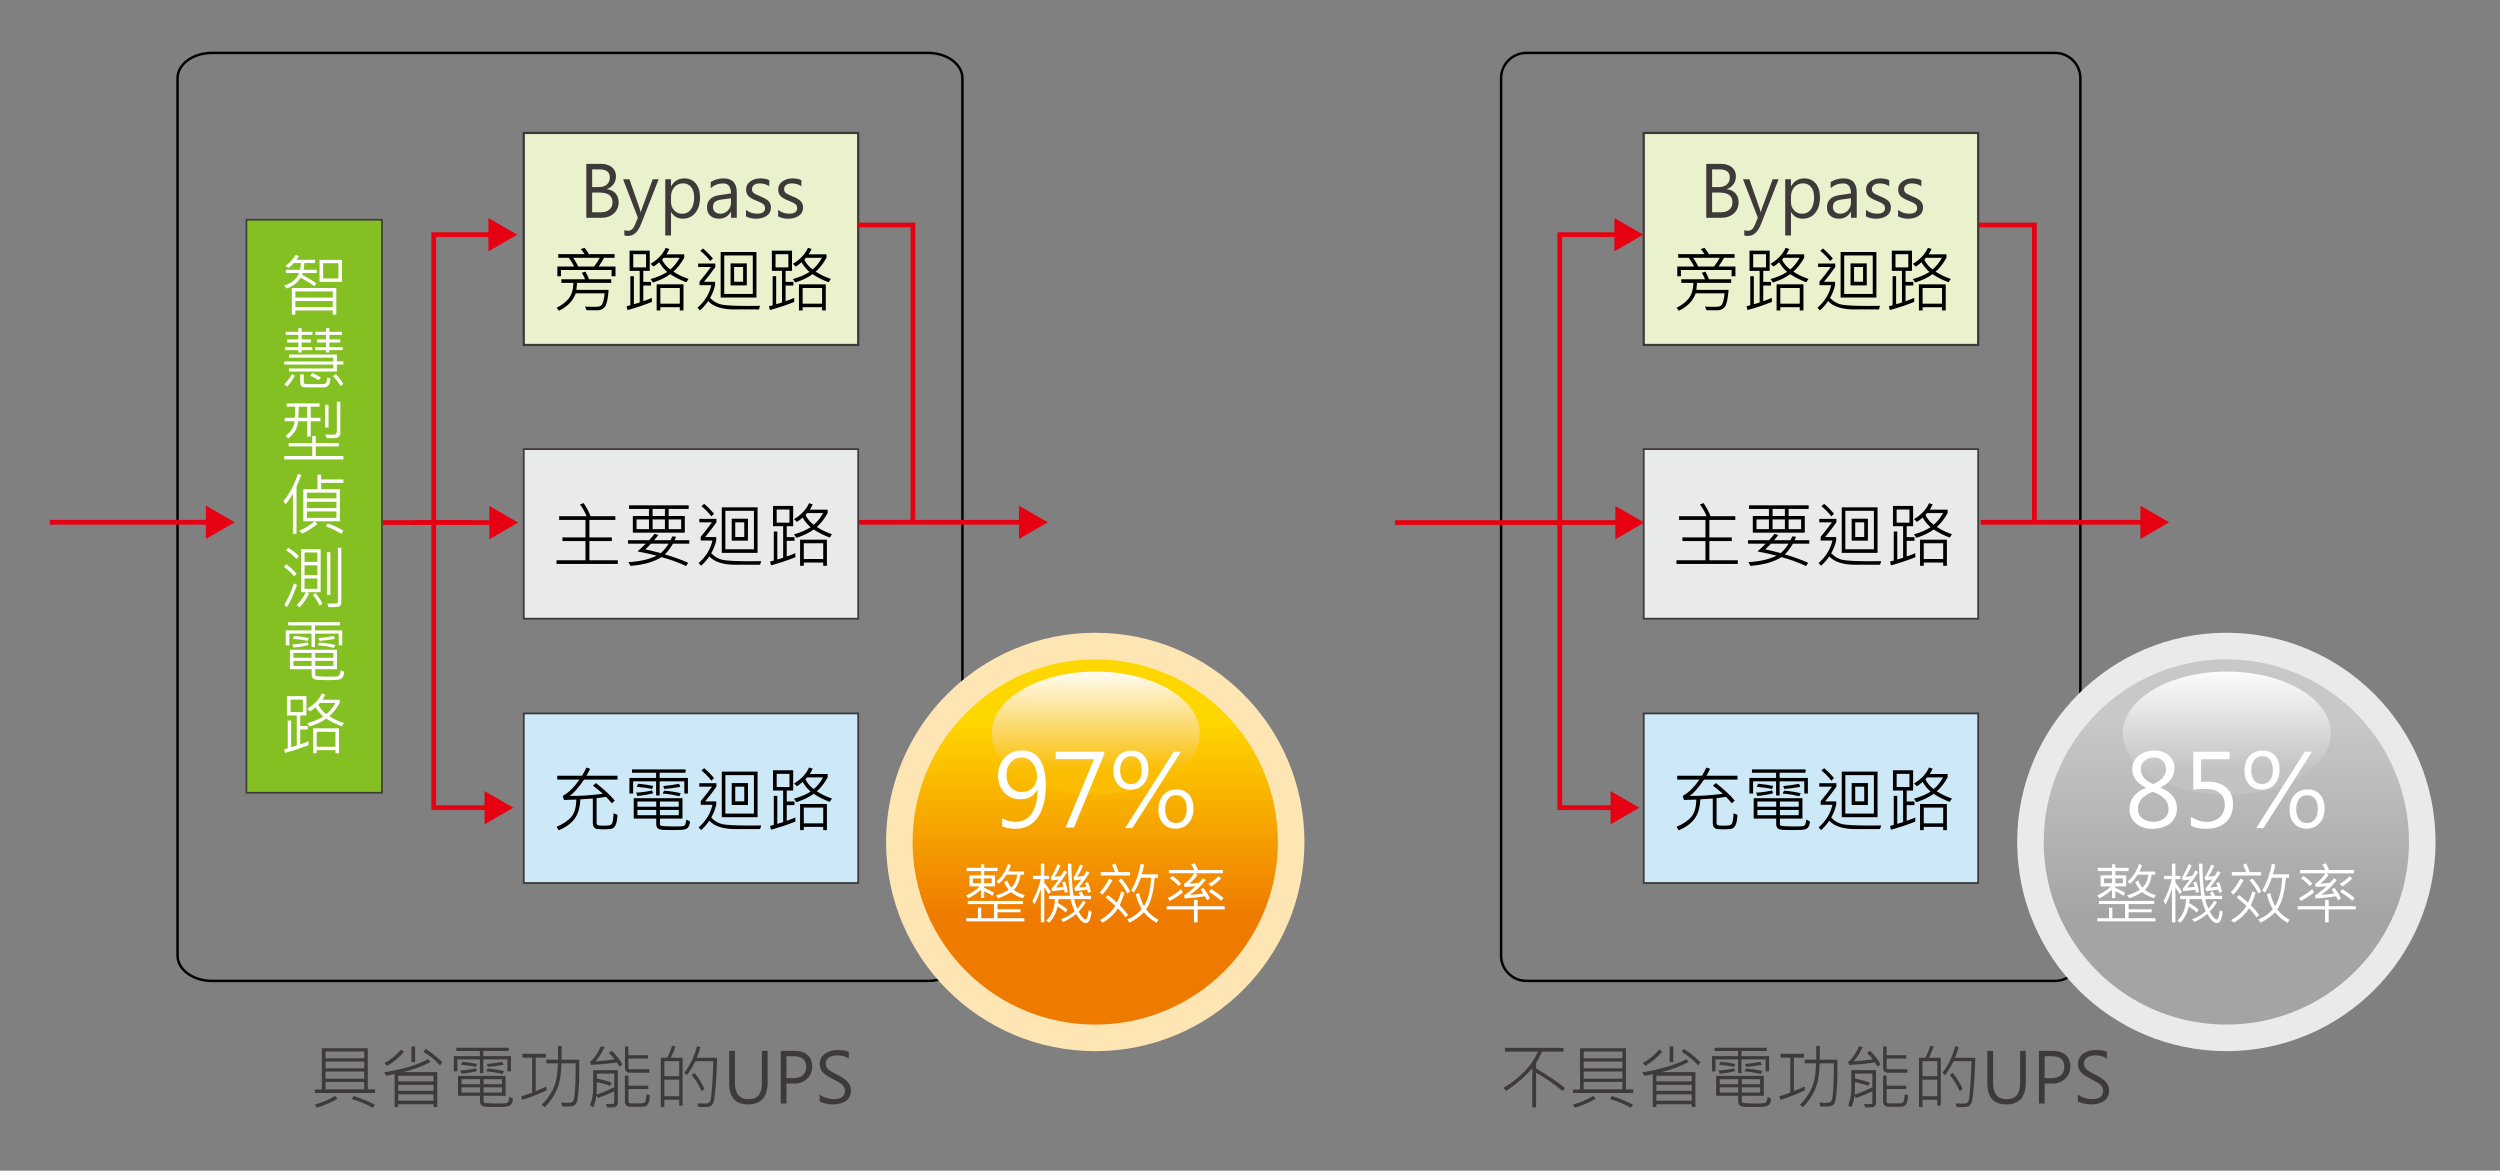
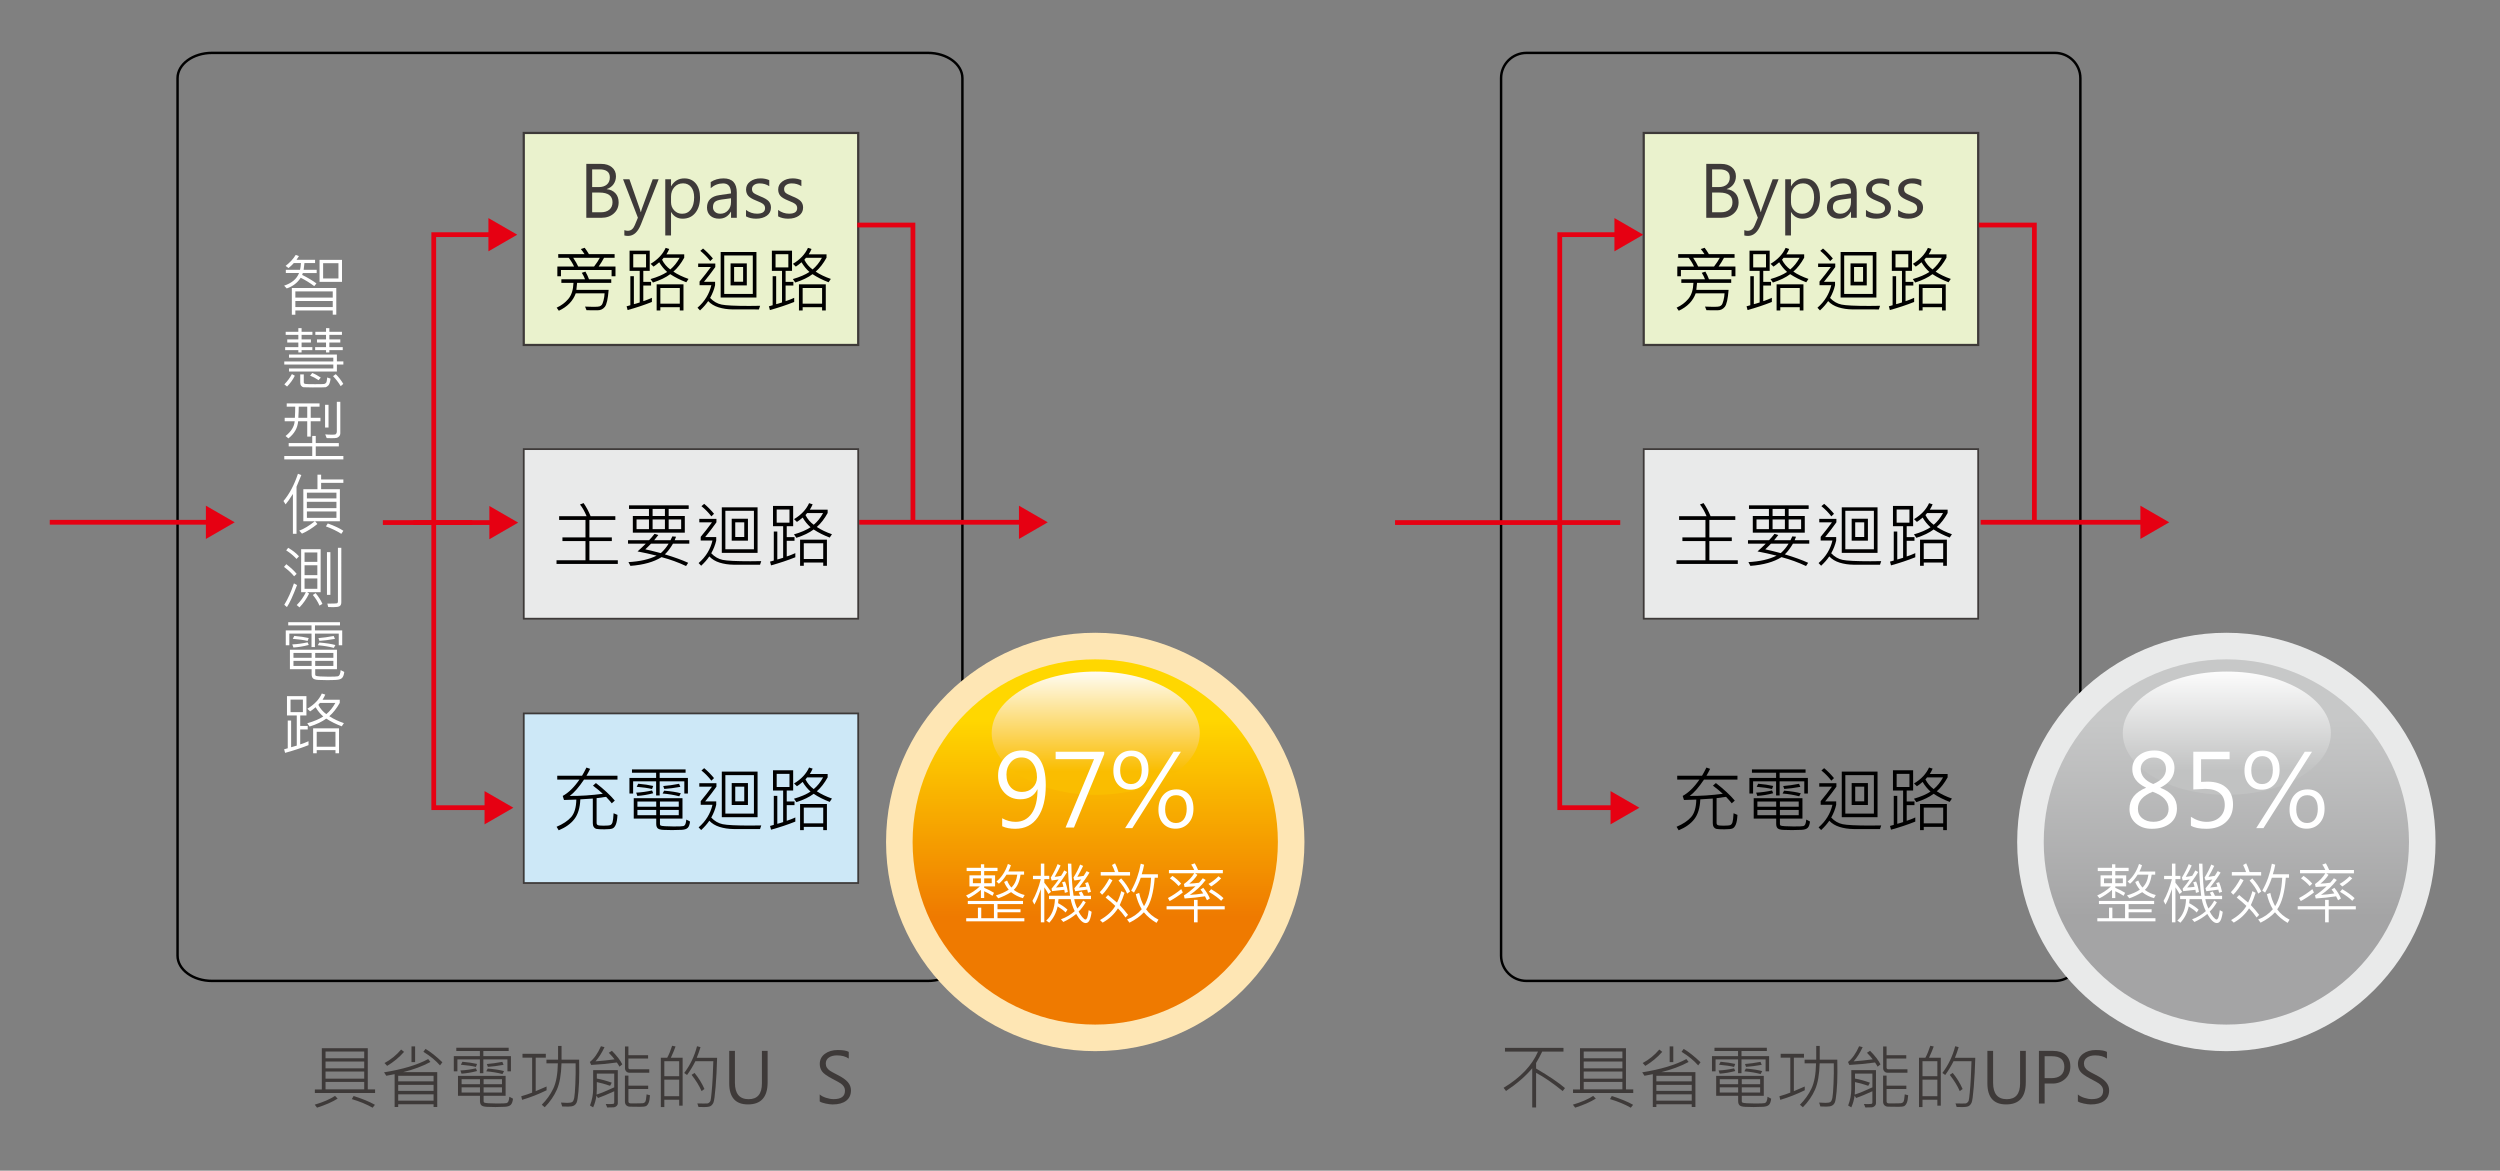
<svg xmlns="http://www.w3.org/2000/svg" version="1.1" x="0px" y="0px" viewBox="0 0 253.531 118.723" enable-background="new 0 0 253.531 118.723" xml:space="preserve">
  <rect x="0" y="0" width="253.531" height="118.723" fill="#808080" stroke="none" />
  <g id="內頁底">
</g>
  <g id="圖層_1">
    <path fill="none" stroke="#000000" stroke-width="0.25" d="M210.975,96.915c0,1.415-1.156,2.562-2.582,2.562h-53.584   c-1.425,0-2.581-1.146-2.581-2.562V7.926c0-1.415,1.156-2.562,2.581-2.562h53.584c1.426,0,2.582,1.146,2.582,2.562V96.915z" />
-     <rect x="166.694" y="72.351" fill="#CDE8F7" stroke="#3E3A39" stroke-width="0.181" width="33.918" height="17.198" />
    <g>
      <path d="M176.198,82.639c-0.019,0.414-0.07,0.73-0.155,0.949s-0.195,0.359-0.332,0.422c-0.136,0.062-0.418,0.094-0.846,0.094    c-0.414,0-0.679-0.015-0.795-0.044c-0.116-0.03-0.208-0.094-0.274-0.192c-0.066-0.1-0.099-0.229-0.099-0.389v-2.495l-1.266,0.081    c-0.035,0.854-0.234,1.519-0.597,1.992c-0.363,0.475-0.894,0.856-1.594,1.146l-0.216-0.356c0.649-0.275,1.14-0.602,1.474-0.978    c0.334-0.376,0.51-0.971,0.529-1.782c-0.435,0.019-0.853,0.033-1.252,0.042l-0.129-0.412c0.588-0.318,1.153-0.869,1.695-1.655    h-2.25v-0.389h2.512c0.114-0.181,0.264-0.458,0.45-0.832l0.374,0.13c-0.126,0.259-0.25,0.493-0.374,0.702h3.146v0.389h-3.394    c-0.516,0.771-0.998,1.323-1.444,1.655c1.065,0.012,2.183-0.061,3.353-0.216c-0.323-0.296-0.657-0.571-1.001-0.825l0.3-0.265    c0.821,0.64,1.459,1.232,1.915,1.778l-0.307,0.278c-0.116-0.155-0.309-0.374-0.579-0.656c-0.291,0.047-0.61,0.091-0.959,0.131    v2.509c0,0.113,0.041,0.188,0.122,0.226c0.081,0.038,0.275,0.057,0.583,0.057c0.363,0,0.593-0.021,0.69-0.062    s0.17-0.135,0.218-0.282c0.047-0.147,0.084-0.452,0.11-0.916L176.198,82.639z" />
      <path d="M183.34,80.472h-0.363v-1.234h-2.501v1.429h-0.359v-1.429h-2.333v1.234h-0.374v-1.577h2.707v-0.533h-2.449v-0.338h5.438    v0.338h-2.63v0.533h2.864V80.472z M183.556,83.313c-0.033,0.294-0.106,0.504-0.222,0.628c-0.115,0.125-0.318,0.196-0.61,0.214    s-0.62,0.026-0.985,0.026c-0.316,0-0.615-0.007-0.896-0.021c-0.281-0.015-0.471-0.068-0.569-0.163    c-0.098-0.094-0.146-0.243-0.146-0.448v-0.532h-2.281v-2.068h4.943v2.068h-2.285v0.561c0,0.062,0.021,0.107,0.063,0.138    c0.042,0.031,0.193,0.055,0.455,0.072s0.553,0.026,0.874,0.026c0.556,0,0.883-0.013,0.98-0.04s0.169-0.1,0.214-0.217    c0.045-0.118,0.074-0.265,0.085-0.441L183.556,83.313z M179.824,80.444c-0.572,0.151-1.109,0.241-1.612,0.272l-0.115-0.332    c0.53-0.025,1.066-0.1,1.608-0.223L179.824,80.444z M179.824,79.706l-0.119,0.311c-0.396-0.099-0.915-0.174-1.559-0.226    l0.157-0.311C178.898,79.532,179.405,79.608,179.824,79.706z M180.127,81.81v-0.522h-1.908v0.522H180.127z M180.127,82.674v-0.54    h-1.908v0.54H180.127z M182.412,81.81v-0.522h-1.908v0.522H182.412z M182.412,82.674v-0.54h-1.908v0.54H182.412z M182.624,80.451    l-0.164,0.303c-0.5-0.134-1.062-0.228-1.685-0.282l0.157-0.289C181.665,80.246,182.229,80.336,182.624,80.451z M182.576,79.798    c-0.59,0.106-1.133,0.177-1.629,0.212l-0.108-0.297c0.493-0.037,1.029-0.112,1.608-0.226L182.576,79.798z" />
      <path d="M190.778,83.708l-0.122,0.37c-1.258,0.005-2.149,0.004-2.672-0.003c-0.523-0.007-0.999-0.078-1.427-0.212    s-0.777-0.345-1.046-0.632c-0.216,0.322-0.492,0.638-0.827,0.946l-0.258-0.272c0.728-0.625,1.196-1.388,1.406-2.286h-1.193v-0.374    c0.416-0.497,0.797-0.986,1.144-1.469h-1.287v-0.353h1.737v0.353c-0.335,0.479-0.716,0.977-1.145,1.497h1.124v0.346    c-0.1,0.439-0.269,0.871-0.506,1.295c0.339,0.355,0.727,0.579,1.163,0.671c0.436,0.091,1.375,0.137,2.817,0.137    C190.056,83.722,190.42,83.718,190.778,83.708z M185.989,78.909l-0.269,0.261c-0.297-0.389-0.633-0.732-1.008-1.034l0.279-0.236    C185.333,78.185,185.665,78.521,185.989,78.909z M190.405,82.872h-3.628v-4.62h3.628V82.872z M190.035,82.508v-3.902h-2.896v3.902    H190.035z M189.428,81.637h-1.646V79.41h1.646V81.637z M189.055,81.266v-1.489h-0.914v1.489H189.055z" />
      <path d="M194.234,83.32c-0.781,0.311-1.603,0.585-2.463,0.822l-0.101-0.381c0.167-0.04,0.294-0.076,0.38-0.109v-2.943h0.356v2.834    c0.1-0.019,0.297-0.076,0.593-0.173v-3.2h-1.029v-2.054h2.044v2.054h-0.652v1.111h0.789v0.37h-0.789v1.588    c0.288-0.092,0.579-0.204,0.872-0.339V83.32z M193.641,79.813v-1.334h-1.298v1.334H193.641z M197.949,80.984l-0.227,0.339    c-0.609-0.232-1.152-0.507-1.629-0.822c-0.433,0.33-1.017,0.612-1.751,0.848l-0.244-0.35c0.7-0.202,1.261-0.443,1.682-0.724    c-0.31-0.271-0.577-0.598-0.802-0.981c-0.24,0.205-0.433,0.353-0.579,0.441l-0.293-0.282c0.732-0.439,1.24-0.979,1.524-1.62    l0.363,0.117c-0.079,0.188-0.175,0.369-0.286,0.543h1.807v0.339c-0.323,0.586-0.689,1.058-1.099,1.415    C196.849,80.533,197.36,80.78,197.949,80.984z M197.436,84.185h-0.373v-0.332h-1.971v0.332h-0.376v-2.65h2.721V84.185z     M197.063,83.493v-1.592h-1.971v1.592H197.063z M197.049,78.838h-1.622c-0.014,0.023-0.042,0.06-0.083,0.107    c-0.042,0.049-0.069,0.08-0.081,0.094c0.207,0.405,0.486,0.733,0.837,0.984C196.472,79.713,196.788,79.319,197.049,78.838z" />
    </g>
    <rect x="166.694" y="13.484" fill="#EAF2CD" stroke="#3E3A39" stroke-width="0.226" width="33.918" height="21.5" />
    <g>
      <path fill="#3E3A39" d="M173.036,22.086V16.62h1.51c0.449,0,0.811,0.113,1.085,0.342s0.412,0.53,0.412,0.907    c0,0.306-0.081,0.574-0.243,0.805s-0.39,0.396-0.686,0.497v0.015c0.361,0.035,0.651,0.172,0.871,0.409s0.33,0.546,0.33,0.925    c0,0.463-0.165,0.84-0.494,1.131c-0.329,0.29-0.745,0.436-1.247,0.436H173.036z M173.629,17.178v1.796h0.656    c0.358,0,0.637-0.087,0.837-0.26c0.2-0.173,0.3-0.414,0.3-0.725c0-0.541-0.349-0.812-1.046-0.812H173.629z M173.629,19.528v2.001    h0.875c0.372,0,0.664-0.09,0.874-0.27c0.21-0.181,0.315-0.429,0.315-0.747c0-0.656-0.444-0.984-1.333-0.984H173.629z" />
      <path fill="#3E3A39" d="M180.371,18.183l-1.786,4.549c-0.312,0.796-0.749,1.193-1.312,1.193c-0.142,0-0.269-0.016-0.38-0.046    v-0.537c0.13,0.043,0.249,0.063,0.355,0.063c0.314,0,0.549-0.19,0.705-0.571l0.314-0.755l-1.503-3.896h0.646l1.064,3.046    c0.014,0.042,0.041,0.135,0.08,0.278h0.021c0.009-0.049,0.034-0.14,0.073-0.271l1.12-3.053H180.371z" />
      <path fill="#3E3A39" d="M181.627,21.515v2.367h-0.583v-5.699h0.583v0.692h0.018c0.305-0.522,0.75-0.784,1.336-0.784    c0.491,0,0.878,0.174,1.162,0.521c0.284,0.348,0.425,0.817,0.425,1.41c0,0.649-0.159,1.171-0.476,1.565    c-0.317,0.394-0.747,0.591-1.289,0.591c-0.502,0-0.889-0.221-1.158-0.663H181.627z M181.627,20.505    c0,0.327,0.108,0.604,0.324,0.831c0.216,0.228,0.483,0.341,0.799,0.341c0.379,0,0.678-0.148,0.895-0.444    c0.217-0.297,0.326-0.706,0.326-1.229c0-0.439-0.103-0.785-0.307-1.036c-0.205-0.25-0.477-0.375-0.816-0.375    c-0.354,0-0.646,0.126-0.876,0.379c-0.23,0.253-0.345,0.576-0.345,0.969V20.505z" />
      <path fill="#3E3A39" d="M185.653,18.462c0.379-0.247,0.812-0.371,1.301-0.371c0.895,0,1.343,0.481,1.343,1.443v2.552h-0.583    v-0.614h-0.021c-0.268,0.471-0.663,0.706-1.186,0.706c-0.381,0-0.682-0.103-0.902-0.309s-0.33-0.479-0.33-0.817    c0-0.722,0.423-1.145,1.27-1.267l1.165-0.169c0-0.678-0.268-1.017-0.802-1.017c-0.468,0-0.886,0.161-1.256,0.483V18.462z     M186.765,20.234c-0.331,0.045-0.56,0.125-0.689,0.241c-0.129,0.117-0.194,0.296-0.194,0.538c0,0.195,0.069,0.354,0.208,0.477    c0.139,0.123,0.319,0.184,0.542,0.184c0.31,0,0.566-0.111,0.771-0.335s0.307-0.502,0.307-0.836v-0.396L186.765,20.234z" />
      <path fill="#3E3A39" d="M189.232,21.292c0.337,0.252,0.707,0.378,1.109,0.378c0.549,0,0.823-0.188,0.823-0.562    c0-0.165-0.06-0.299-0.18-0.402s-0.355-0.223-0.707-0.356c-0.418-0.167-0.696-0.335-0.833-0.505    c-0.137-0.169-0.206-0.38-0.206-0.631c0-0.334,0.142-0.605,0.424-0.812c0.283-0.207,0.63-0.311,1.042-0.311    c0.33,0,0.625,0.06,0.886,0.177v0.614c-0.284-0.188-0.61-0.282-0.98-0.282c-0.228,0-0.414,0.052-0.556,0.155    c-0.143,0.104-0.215,0.24-0.215,0.409s0.049,0.299,0.148,0.388c0.099,0.09,0.321,0.206,0.668,0.35    c0.439,0.17,0.734,0.341,0.884,0.514s0.225,0.385,0.225,0.637c0,0.349-0.142,0.623-0.424,0.824    c-0.283,0.201-0.645,0.302-1.087,0.302c-0.397,0-0.738-0.079-1.022-0.236V21.292z" />
      <path fill="#3E3A39" d="M192.49,21.292c0.337,0.252,0.707,0.378,1.109,0.378c0.549,0,0.823-0.188,0.823-0.562    c0-0.165-0.06-0.299-0.18-0.402s-0.355-0.223-0.707-0.356c-0.418-0.167-0.696-0.335-0.833-0.505    c-0.137-0.169-0.206-0.38-0.206-0.631c0-0.334,0.142-0.605,0.424-0.812c0.283-0.207,0.63-0.311,1.042-0.311    c0.33,0,0.625,0.06,0.886,0.177v0.614c-0.284-0.188-0.61-0.282-0.98-0.282c-0.228,0-0.414,0.052-0.556,0.155    c-0.143,0.104-0.215,0.24-0.215,0.409s0.049,0.299,0.148,0.388c0.099,0.09,0.321,0.206,0.668,0.35    c0.439,0.17,0.734,0.341,0.884,0.514s0.225,0.385,0.225,0.637c0,0.349-0.142,0.623-0.424,0.824    c-0.283,0.201-0.645,0.302-1.087,0.302c-0.397,0-0.738-0.079-1.022-0.236V21.292z" />
      <path d="M175.566,28.686h-3.464c-0.005,0.141-0.029,0.377-0.073,0.709h3.272c-0.072,0.917-0.201,1.492-0.386,1.724    c-0.185,0.231-0.427,0.348-0.727,0.348c-0.672,0-1.049-0.002-1.13-0.007l-0.15-0.367c0.326,0.017,0.61,0.024,0.854,0.024    c0.316,0,0.518-0.015,0.605-0.044c0.087-0.029,0.162-0.076,0.223-0.141c0.062-0.065,0.125-0.216,0.188-0.454    c0.064-0.237,0.101-0.48,0.11-0.73h-2.923c-0.281,0.779-0.854,1.367-1.716,1.765l-0.22-0.311c0.475-0.217,0.871-0.514,1.188-0.891    c0.317-0.378,0.49-0.92,0.518-1.625h-1.228v-0.364h2.4c-0.079-0.216-0.188-0.435-0.328-0.656l0.367-0.123    c0.165,0.294,0.286,0.554,0.363,0.779h2.257V28.686z M175.994,28.019H175.6v-0.636h-5.135v0.636h-0.366v-0.988h1.695    c-0.13-0.297-0.312-0.593-0.544-0.89h-1.057l-0.007-0.37h2.665c-0.112-0.186-0.236-0.358-0.374-0.519l0.395-0.124    c0.146,0.19,0.289,0.405,0.429,0.643h2.606v0.37h-1.071c-0.179,0.33-0.362,0.626-0.548,0.89h1.706V28.019z M174.408,26.141h-2.7    c0.242,0.37,0.412,0.666,0.509,0.89h1.605C174.082,26.694,174.277,26.398,174.408,26.141z" />
      <path d="M179.687,30.622c-0.781,0.311-1.603,0.585-2.463,0.822l-0.101-0.381c0.167-0.04,0.294-0.076,0.38-0.109v-2.943h0.356    v2.834c0.1-0.019,0.297-0.076,0.593-0.173v-3.2h-1.029v-2.054h2.044v2.054h-0.652v1.111h0.789v0.37h-0.789v1.588    c0.288-0.092,0.579-0.204,0.872-0.339V30.622z M179.094,27.116v-1.334h-1.298v1.334H179.094z M183.402,28.286l-0.227,0.339    c-0.609-0.232-1.152-0.507-1.629-0.822c-0.433,0.33-1.017,0.612-1.751,0.848l-0.244-0.35c0.7-0.202,1.261-0.443,1.682-0.724    c-0.31-0.271-0.577-0.598-0.802-0.981c-0.24,0.205-0.433,0.353-0.579,0.441l-0.293-0.282c0.732-0.439,1.24-0.979,1.524-1.62    l0.363,0.117c-0.079,0.188-0.175,0.369-0.286,0.543h1.807v0.339c-0.323,0.586-0.689,1.058-1.099,1.415    C182.302,27.836,182.813,28.082,183.402,28.286z M182.889,31.488h-0.373v-0.332h-1.971v0.332h-0.376v-2.65h2.721V31.488z     M182.516,30.796v-1.592h-1.971v1.592H182.516z M182.502,26.141h-1.622c-0.014,0.023-0.042,0.06-0.083,0.107    c-0.042,0.049-0.069,0.08-0.081,0.094c0.207,0.405,0.486,0.733,0.837,0.984C181.925,27.016,182.242,26.621,182.502,26.141z" />
      <path d="M190.662,31.011l-0.122,0.37c-1.258,0.005-2.149,0.004-2.672-0.003c-0.523-0.007-0.999-0.078-1.427-0.212    s-0.777-0.345-1.046-0.632c-0.216,0.322-0.492,0.638-0.827,0.946l-0.258-0.272c0.728-0.625,1.196-1.388,1.406-2.286h-1.193v-0.374    c0.416-0.497,0.797-0.986,1.144-1.469h-1.287v-0.353h1.737v0.353c-0.335,0.479-0.716,0.977-1.145,1.497h1.124v0.346    c-0.1,0.439-0.269,0.871-0.506,1.295c0.339,0.355,0.727,0.579,1.163,0.671c0.436,0.091,1.375,0.137,2.817,0.137    C189.94,31.025,190.305,31.021,190.662,31.011z M185.873,26.212l-0.269,0.261c-0.297-0.389-0.633-0.732-1.008-1.034l0.279-0.236    C185.217,25.488,185.55,25.824,185.873,26.212z M190.289,30.175h-3.628v-4.62h3.628V30.175z M189.92,29.811v-3.902h-2.896v3.902    H189.92z M189.312,28.94h-1.646v-2.227h1.646V28.94z M188.939,28.569v-1.489h-0.914v1.489H188.939z" />
      <path d="M194.118,30.622c-0.781,0.311-1.603,0.585-2.463,0.822l-0.101-0.381c0.167-0.04,0.294-0.076,0.38-0.109v-2.943h0.356    v2.834c0.1-0.019,0.297-0.076,0.593-0.173v-3.2h-1.029v-2.054h2.044v2.054h-0.652v1.111h0.789v0.37h-0.789v1.588    c0.288-0.092,0.579-0.204,0.872-0.339V30.622z M193.525,27.116v-1.334h-1.298v1.334H193.525z M197.833,28.286l-0.227,0.339    c-0.609-0.232-1.152-0.507-1.629-0.822c-0.433,0.33-1.017,0.612-1.751,0.848l-0.244-0.35c0.7-0.202,1.261-0.443,1.682-0.724    c-0.31-0.271-0.577-0.598-0.802-0.981c-0.24,0.205-0.433,0.353-0.579,0.441l-0.293-0.282c0.732-0.439,1.24-0.979,1.524-1.62    l0.363,0.117c-0.079,0.188-0.175,0.369-0.286,0.543h1.807v0.339c-0.323,0.586-0.689,1.058-1.099,1.415    C196.733,27.836,197.244,28.082,197.833,28.286z M197.32,31.488h-0.373v-0.332h-1.971v0.332h-0.376v-2.65h2.721V31.488z     M196.947,30.796v-1.592h-1.971v1.592H196.947z M196.933,26.141h-1.622c-0.014,0.023-0.042,0.06-0.083,0.107    c-0.042,0.049-0.069,0.08-0.081,0.094c0.207,0.405,0.486,0.733,0.837,0.984C196.356,27.016,196.673,26.621,196.933,26.141z" />
    </g>
    <g>
      <path fill="#3E3A39" d="M158.709,110.345l-0.231,0.303c-1.043-0.839-1.942-1.454-2.699-1.848v3.51h-0.392v-3.975    c-0.659,0.795-1.545,1.563-2.658,2.306l-0.246-0.323c1.713-1.034,2.876-2.259,3.49-3.672h-3.35v-0.379h5.933v0.379h-2.157    c-0.168,0.365-0.375,0.749-0.62,1.151v0.565C157.08,109.125,158.057,109.786,158.709,110.345z" />
      <path fill="#3E3A39" d="M161.834,111.413c-0.541,0.34-1.238,0.646-2.092,0.917l-0.232-0.304c0.856-0.252,1.542-0.549,2.058-0.889    L161.834,111.413z M165.631,110.841h-6.107v-0.354h0.706v-4.186h4.662v4.178h0.74V110.841z M164.53,107.318v-0.679h-3.922v0.679    H164.53z M164.53,108.342v-0.687h-3.922v0.687H164.53z M164.53,109.393v-0.727h-3.922v0.727H164.53z M164.53,110.472v-0.748    h-3.922v0.748H164.53z M165.617,112.041l-0.235,0.296c-0.604-0.345-1.308-0.637-2.109-0.875l0.181-0.311    C164.346,111.43,165.067,111.726,165.617,112.041z" />
      <path fill="#3E3A39" d="M171.935,112.265h-0.372v-0.282h-3.588v0.282h-0.361v-3.33c-0.164,0.037-0.445,0.091-0.845,0.162    l-0.228-0.349c1.888-0.303,3.38-0.752,4.478-1.348l0.225,0.297c-0.791,0.427-1.712,0.771-2.764,1.03h3.456V112.265z     M168.571,106.673c-0.493,0.559-1.065,1.032-1.717,1.421l-0.266-0.29c0.636-0.338,1.197-0.794,1.684-1.368L168.571,106.673z     M171.563,109.662v-0.565h-3.588v0.565H171.563z M171.563,110.627v-0.606h-3.588v0.606H171.563z M171.563,111.623v-0.641h-3.588    v0.641H171.563z M169.692,107.711h-0.368v-1.593h0.368V107.711z M172.456,107.728l-0.242,0.317    c-0.427-0.494-0.988-0.953-1.684-1.379l0.218-0.296C171.278,106.687,171.847,107.14,172.456,107.728z" />
      <path fill="#3E3A39" d="M179.408,108.645h-0.354v-1.206h-2.443v1.396h-0.351v-1.396h-2.28v1.206h-0.365v-1.541h2.645v-0.521    h-2.392v-0.33h5.312v0.33h-2.569v0.521h2.798V108.645z M179.619,111.42c-0.032,0.287-0.104,0.492-0.216,0.614    c-0.112,0.121-0.311,0.19-0.596,0.208s-0.606,0.026-0.963,0.026c-0.309,0-0.601-0.007-0.875-0.021    c-0.275-0.014-0.46-0.066-0.556-0.158s-0.143-0.238-0.143-0.438v-0.521h-2.229v-2.021h4.829v2.021h-2.232v0.548    c0,0.06,0.021,0.104,0.061,0.135c0.041,0.029,0.189,0.053,0.445,0.07s0.54,0.025,0.854,0.025c0.543,0,0.862-0.013,0.958-0.039    c0.096-0.026,0.166-0.098,0.21-0.212c0.044-0.115,0.072-0.259,0.083-0.431L179.619,111.42z M175.973,108.617    c-0.559,0.147-1.084,0.235-1.575,0.266l-0.112-0.324c0.518-0.025,1.042-0.098,1.571-0.217L175.973,108.617z M175.973,107.897    l-0.116,0.304c-0.386-0.097-0.894-0.17-1.523-0.221l0.153-0.304C175.069,107.727,175.564,107.801,175.973,107.897z     M176.269,109.951v-0.51h-1.864v0.51H176.269z M176.269,110.796v-0.527h-1.864v0.527H176.269z M178.501,109.951v-0.51h-1.864v0.51    H178.501z M178.501,110.796v-0.527h-1.864v0.527H178.501z M178.709,108.624l-0.16,0.297c-0.489-0.131-1.037-0.223-1.646-0.276    l0.153-0.282C177.772,108.425,178.323,108.512,178.709,108.624z M178.661,107.987c-0.577,0.104-1.107,0.173-1.591,0.207    l-0.105-0.29c0.481-0.036,1.005-0.11,1.571-0.22L178.661,107.987z" />
      <path fill="#3E3A39" d="M183.024,110.566c-0.809,0.397-1.637,0.722-2.484,0.972l-0.085-0.365c0.425-0.122,0.793-0.245,1.104-0.369    v-3.544h-0.978v-0.393h2.365v0.393h-1.026v3.396c0.348-0.139,0.716-0.296,1.104-0.473V110.566z M186.326,107.466    c0.007,0.559,0.01,0.977,0.01,1.255c0,0.735-0.027,1.397-0.082,1.985c-0.054,0.589-0.115,0.957-0.182,1.104    c-0.067,0.147-0.165,0.253-0.293,0.317s-0.316,0.097-0.564,0.097c-0.123,0-0.325-0.005-0.606-0.014l-0.126-0.396    c0.273,0.021,0.485,0.03,0.637,0.03c0.25,0,0.419-0.03,0.508-0.091c0.089-0.061,0.155-0.202,0.2-0.424    c0.044-0.222,0.082-0.696,0.114-1.424s0.041-1.417,0.027-2.067h-1.431c-0.032,1.136-0.188,2.022-0.469,2.662    c-0.28,0.639-0.691,1.235-1.232,1.789l-0.3-0.255c0.493-0.492,0.883-1.039,1.169-1.642c0.286-0.602,0.441-1.453,0.463-2.555    h-1.159v-0.372h1.179v-1.393h0.354v1.393H186.326z" />
      <path fill="#3E3A39" d="M190.701,107.939l-0.286,0.234c-0.075-0.141-0.164-0.281-0.266-0.424c-0.843,0.121-1.71,0.205-2.604,0.251    l-0.133-0.303c0.427-0.334,0.802-0.865,1.125-1.597l0.361,0.094c-0.275,0.588-0.579,1.068-0.913,1.44    c0.729-0.06,1.373-0.128,1.932-0.203c-0.123-0.175-0.318-0.396-0.586-0.665l0.317-0.204    C190.171,107.096,190.522,107.555,190.701,107.939z M190.248,111.866c0,0.117-0.042,0.216-0.128,0.296    c-0.085,0.081-0.18,0.125-0.283,0.135c-0.104,0.009-0.326,0.014-0.667,0.014l-0.146-0.355c0.111,0.007,0.221,0.011,0.327,0.011    c0.225,0,0.37-0.008,0.435-0.024c0.065-0.016,0.097-0.059,0.097-0.127v-1.148c-0.668,0.306-1.217,0.533-1.646,0.683l-0.16-0.238    c-0.052,0.419-0.163,0.814-0.331,1.187l-0.32-0.187c0.213-0.556,0.32-1.118,0.32-1.686v-1.899h2.501V111.866z M189.884,110.269    v-1.393h-1.765v0.503c0.481,0.088,0.986,0.227,1.513,0.417l-0.167,0.317c-0.539-0.182-0.987-0.307-1.346-0.376v0.687    c0,0.197-0.009,0.391-0.027,0.579C188.546,110.861,189.143,110.616,189.884,110.269z M193.513,111.073    c-0.023,0.355-0.072,0.616-0.146,0.78c-0.075,0.164-0.163,0.271-0.264,0.319c-0.101,0.048-0.291,0.072-0.567,0.072l-1.046-0.014    c-0.157,0-0.283-0.046-0.378-0.137c-0.095-0.091-0.143-0.212-0.143-0.363v-2.654h0.354v1.023h2.004v0.338h-2.004v1.259    c0,0.135,0.084,0.203,0.252,0.203c0.708,0,1.113-0.006,1.213-0.018s0.18-0.058,0.239-0.14c0.059-0.081,0.105-0.335,0.14-0.76    L193.513,111.073z M193.438,108.786h-2.031c-0.127,0-0.231-0.046-0.312-0.138s-0.121-0.201-0.121-0.327v-2.196h0.348v0.883h1.997    v0.338h-1.997v0.924c0,0.112,0.062,0.169,0.188,0.169h1.929V108.786z" />
      <path fill="#3E3A39" d="M196.822,112.13h-0.351v-0.606h-1.506v0.748h-0.354v-5.006h0.647c0.175-0.314,0.341-0.719,0.498-1.213    l0.348,0.072c-0.082,0.248-0.24,0.629-0.474,1.141h1.192V112.13z M196.471,109.138v-1.517h-1.506v1.517H196.471z M196.471,111.165    v-1.672h-1.506v1.672H196.471z M200.318,107.273c-0.027,1.058-0.078,2.04-0.152,2.948c-0.074,0.907-0.148,1.442-0.223,1.603    c-0.075,0.161-0.171,0.275-0.288,0.343c-0.117,0.068-0.339,0.103-0.666,0.103c-0.143,0-0.331-0.004-0.562-0.011l-0.112-0.358    c0.191,0.007,0.396,0.01,0.617,0.01c0.207,0,0.339-0.002,0.397-0.007c0.058-0.004,0.119-0.033,0.183-0.088    c0.063-0.054,0.109-0.117,0.136-0.189s0.063-0.343,0.109-0.812s0.083-0.985,0.113-1.55c0.029-0.564,0.051-1.111,0.064-1.643h-1.82    c-0.243,0.489-0.524,0.955-0.845,1.396l-0.287-0.204c0.611-0.811,1.044-1.715,1.298-2.713l0.354,0.094    c-0.114,0.377-0.241,0.736-0.382,1.078H200.318z M199.034,110.438l-0.293,0.21c-0.225-0.523-0.562-1.071-1.012-1.644l0.3-0.197    C198.446,109.318,198.781,109.861,199.034,110.438z" />
      <path fill="#3E3A39" d="M205.44,109.766c0,1.491-0.665,2.237-1.994,2.237c-1.268,0-1.901-0.719-1.901-2.155v-3.274h0.58v3.233    c0,1.11,0.464,1.665,1.394,1.665c0.895,0,1.343-0.535,1.343-1.606v-3.292h0.579V109.766z" />
      <path fill="#3E3A39" d="M207.351,109.886v2.027h-0.579v-5.34h1.424c0.552,0,0.984,0.139,1.295,0.417s0.467,0.669,0.467,1.172    c0,0.524-0.183,0.947-0.548,1.269c-0.366,0.322-0.817,0.474-1.353,0.455H207.351z M207.351,107.115v2.224h0.661    c0.434,0,0.765-0.1,0.993-0.298c0.229-0.199,0.343-0.482,0.343-0.851c0-0.717-0.418-1.075-1.254-1.075H207.351z" />
      <path fill="#3E3A39" d="M210.722,110.99c0.148,0.136,0.361,0.249,0.639,0.34s0.536,0.136,0.772,0.136    c0.768,0,1.151-0.282,1.151-0.848c0-0.159-0.04-0.3-0.119-0.425c-0.08-0.124-0.187-0.231-0.322-0.322    c-0.135-0.091-0.402-0.239-0.799-0.446c-0.572-0.296-0.935-0.555-1.087-0.775c-0.152-0.221-0.229-0.47-0.229-0.748    c0-0.43,0.173-0.773,0.518-1.031c0.345-0.257,0.779-0.386,1.302-0.386c0.527,0,0.901,0.063,1.121,0.189v0.68    c-0.309-0.217-0.708-0.324-1.196-0.324c-0.333,0-0.606,0.071-0.818,0.215c-0.211,0.145-0.317,0.346-0.317,0.605    c0,0.161,0.037,0.301,0.111,0.419s0.174,0.221,0.302,0.309c0.127,0.087,0.375,0.224,0.743,0.41c0.518,0.26,0.88,0.513,1.087,0.76    c0.207,0.247,0.31,0.523,0.31,0.829c0,0.455-0.164,0.807-0.491,1.056c-0.327,0.248-0.785,0.372-1.374,0.372    c-0.179,0-0.413-0.03-0.7-0.09s-0.489-0.132-0.605-0.217V110.99z" />
    </g>
    <g>
      <g>
        <path fill="#E9EAEA" d="M246.995,85.386c0,11.717-9.499,21.214-21.214,21.214c-11.717,0-21.215-9.497-21.215-21.214     s9.499-21.216,21.215-21.216C237.496,64.17,246.995,73.669,246.995,85.386z" />
        <linearGradient id="SVGID_1_" gradientUnits="userSpaceOnUse" x1="225.78" y1="92.971" x2="225.78" y2="72.888">
          <stop offset="0" style="stop-color:#A4A4A5" />
          <stop offset="1" style="stop-color:#C7C8C8" />
        </linearGradient>
        <path fill="url(#SVGID_1_)" d="M244.301,85.386c0,10.229-8.293,18.52-18.521,18.52c-10.229,0-18.521-8.291-18.521-18.52     s8.292-18.521,18.521-18.521C236.008,66.865,244.301,75.157,244.301,85.386z" />
        <linearGradient id="SVGID_00000139252626110004737900000013089862394390991501_" gradientUnits="userSpaceOnUse" x1="225.828" y1="78.219" x2="225.828" y2="67.604">
          <stop offset="0" style="stop-color:#C1C2C2" />
          <stop offset="1" style="stop-color:#FFFFFF" />
        </linearGradient>
        <path fill="url(#SVGID_00000139252626110004737900000013089862394390991501_)" d="M236.381,74.354     c0,3.449-4.725,6.248-10.552,6.248c-5.828,0-10.552-2.799-10.552-6.248c0-3.451,4.724-6.249,10.552-6.249     C231.656,68.105,236.381,70.903,236.381,74.354z" />
      </g>
      <g>
        <path fill="#FFFFFF" d="M217.63,79.872c-0.926-0.438-1.389-1.062-1.389-1.875c0-0.562,0.215-1.02,0.645-1.367     c0.43-0.35,0.962-0.523,1.598-0.523c0.569,0,1.05,0.162,1.444,0.488s0.59,0.754,0.59,1.283c0,0.854-0.476,1.518-1.429,1.994v0.02     c1.121,0.424,1.682,1.117,1.682,2.084c0,0.654-0.233,1.164-0.699,1.527c-0.467,0.365-1.09,0.547-1.871,0.547     c-0.639,0-1.172-0.186-1.6-0.553c-0.429-0.369-0.643-0.852-0.643-1.447c0-0.986,0.557-1.705,1.672-2.158V79.872z M218.305,80.294     c-0.996,0.396-1.494,0.969-1.494,1.717c0,0.412,0.149,0.738,0.447,0.975s0.676,0.355,1.136,0.355     c0.443,0,0.809-0.119,1.097-0.355c0.288-0.236,0.432-0.551,0.432-0.941C219.922,81.265,219.383,80.681,218.305,80.294z      M219.659,77.986c0-0.363-0.115-0.648-0.345-0.855s-0.535-0.311-0.916-0.311c-0.351,0-0.655,0.109-0.913,0.326     c-0.258,0.217-0.387,0.49-0.387,0.82c0,0.682,0.422,1.197,1.265,1.543C219.227,79.146,219.659,78.638,219.659,77.986z" />
        <path fill="#FFFFFF" d="M222.185,82.833c0.522,0.342,1.055,0.512,1.598,0.512s0.984-0.156,1.325-0.469     c0.34-0.312,0.511-0.727,0.511-1.242c0-0.52-0.17-0.922-0.511-1.207c-0.341-0.283-0.832-0.426-1.474-0.426     c-0.202,0-0.604,0.02-1.206,0.059v-3.824h3.681v0.754h-2.893v2.303c0.288-0.018,0.506-0.025,0.655-0.025     c0.807,0,1.439,0.203,1.897,0.607c0.458,0.406,0.688,0.975,0.688,1.709c0,0.764-0.248,1.367-0.744,1.807     c-0.497,0.439-1.148,0.66-1.955,0.66c-0.708,0-1.232-0.105-1.573-0.318V82.833z" />
        <path fill="#FFFFFF" d="M227.618,78.165c0-0.629,0.166-1.127,0.499-1.494s0.78-0.551,1.342-0.551     c0.542,0,0.965,0.172,1.268,0.514s0.454,0.816,0.454,1.422c0,0.602-0.168,1.092-0.504,1.467     c-0.335,0.375-0.778,0.562-1.327,0.562c-0.529,0-0.95-0.176-1.263-0.529C227.774,79.204,227.618,78.741,227.618,78.165z      M228.307,78.115c0,0.441,0.099,0.783,0.295,1.031c0.197,0.246,0.464,0.369,0.801,0.369c0.344,0,0.612-0.127,0.804-0.379     c0.192-0.254,0.288-0.605,0.288-1.055c0-0.443-0.095-0.787-0.285-1.033c-0.19-0.244-0.452-0.367-0.786-0.367     c-0.341,0-0.612,0.131-0.814,0.393S228.307,77.683,228.307,78.115z M234.465,76.236l-4.922,7.744h-0.734l4.922-7.744H234.465z      M232.188,82.12c0-0.625,0.165-1.127,0.496-1.502c0.331-0.375,0.775-0.562,1.334-0.562c0.539,0,0.961,0.174,1.265,0.521     c0.305,0.346,0.457,0.828,0.457,1.443c0,0.605-0.169,1.094-0.508,1.463c-0.339,0.371-0.778,0.557-1.317,0.557     c-0.52,0-0.937-0.176-1.253-0.527C232.346,83.163,232.188,82.699,232.188,82.12z M232.867,82.075c0,0.43,0.1,0.768,0.3,1.018     c0.2,0.248,0.465,0.371,0.796,0.371c0.344,0,0.612-0.129,0.804-0.385c0.191-0.256,0.288-0.607,0.288-1.055     c0-0.445-0.094-0.789-0.283-1.027c-0.188-0.236-0.45-0.355-0.784-0.355c-0.351,0-0.625,0.127-0.824,0.383     C232.967,81.282,232.867,81.632,232.867,82.075z" />
        <path fill="#FFFFFF" d="M215.868,88.335h-1.35v0.434h1.104v1.125h-1.104v0.141c0.406,0.172,0.737,0.342,0.996,0.506l-0.149,0.305     c-0.302-0.191-0.584-0.348-0.847-0.465v0.691h-0.331v-0.828c-0.417,0.354-0.841,0.637-1.274,0.854l-0.231-0.285     c0.503-0.221,0.968-0.525,1.396-0.918h-1.055v-1.125h1.165v-0.434h-1.449v-0.328h1.449v-0.363h0.331v0.363h1.35V88.335z      M218.591,93.437h-5.896v-0.322h1.188v-1.068h0.337v1.068h1.287v-1.428h-2.65v-0.318h5.598v0.318h-2.587v0.521h2.335v0.305     h-2.335v0.602h2.723V93.437z M214.187,89.566v-0.486h-0.814v0.486H214.187z M215.285,89.566v-0.486h-0.767v0.486H215.285z      M218.624,90.767l-0.182,0.316c-0.423-0.113-0.823-0.316-1.198-0.607c-0.47,0.283-0.904,0.49-1.303,0.621l-0.242-0.291     c0.516-0.15,0.952-0.344,1.307-0.582c-0.223-0.275-0.378-0.537-0.467-0.781l0.305-0.148c0.119,0.295,0.263,0.533,0.433,0.711     c0.329-0.314,0.527-0.748,0.596-1.301h-1.092c-0.236,0.381-0.493,0.686-0.771,0.918l-0.245-0.227     c0.525-0.432,0.911-1.025,1.158-1.783l0.304,0.131c-0.046,0.18-0.133,0.393-0.261,0.637h1.598v0.324h-0.361     c-0.099,0.707-0.33,1.219-0.691,1.539C217.836,90.491,218.207,90.665,218.624,90.767z" />
        <path fill="#FFFFFF" d="M221.3,90.443l-0.265,0.221c-0.128-0.234-0.268-0.459-0.42-0.678v3.549h-0.351v-3.363     c-0.247,0.707-0.466,1.229-0.658,1.564l-0.195-0.373c0.344-0.604,0.626-1.338,0.847-2.205h-0.794v-0.336h0.8v-1.24h0.351v1.24     h0.502v0.336h-0.502v0.361C220.856,89.812,221.084,90.12,221.3,90.443z M225.412,92.466c-0.046,0.377-0.117,0.662-0.21,0.855     c-0.094,0.193-0.223,0.289-0.386,0.289c-0.295,0-0.619-0.307-0.969-0.922c-0.368,0.311-0.804,0.582-1.307,0.812l-0.238-0.27     c0.527-0.193,0.993-0.469,1.396-0.828c-0.203-0.422-0.338-0.826-0.407-1.217h-1.237l-0.043,0.406     c0.375,0.199,0.693,0.42,0.956,0.662l-0.195,0.285c-0.17-0.186-0.439-0.391-0.807-0.615c-0.139,0.648-0.421,1.199-0.847,1.652     l-0.311-0.217c0.551-0.486,0.847-1.211,0.886-2.174h-0.602v-0.342h2.134c-0.13-1.082-0.203-2.17-0.218-3.264l0.348,0.012     c0.028,1.467,0.104,2.551,0.228,3.252h0.685c-0.018-0.039-0.071-0.145-0.162-0.316l0.278-0.117     c0.088,0.111,0.167,0.256,0.238,0.434h0.725v0.342h-1.7c0.048,0.291,0.154,0.609,0.317,0.955     c0.218-0.225,0.415-0.494,0.589-0.807l0.265,0.168c-0.211,0.363-0.453,0.678-0.725,0.943c0.093,0.189,0.212,0.371,0.357,0.547     c0.146,0.174,0.258,0.26,0.337,0.26c0.064,0,0.122-0.059,0.174-0.176c0.052-0.119,0.103-0.375,0.154-0.773L225.412,92.466z      M223.001,90.462l-0.305,0.086c-0.006-0.08-0.024-0.184-0.053-0.311c-0.481,0.043-0.895,0.088-1.241,0.135l-0.053-0.244     c0.289-0.344,0.528-0.658,0.718-0.939l-0.705,0.105l-0.089-0.291c0.307-0.508,0.537-0.965,0.691-1.373l0.304,0.143     c-0.137,0.32-0.337,0.703-0.602,1.15c0.216-0.02,0.432-0.053,0.648-0.102c0.097-0.139,0.204-0.322,0.321-0.549l0.291,0.162     c-0.326,0.551-0.701,1.074-1.125,1.57c0.223-0.012,0.475-0.035,0.757-0.072c-0.031-0.158-0.078-0.311-0.142-0.453l0.298-0.084     C222.835,89.669,222.93,90.025,223.001,90.462z M225.346,90.443l-0.304,0.092c-0.011-0.072-0.037-0.178-0.076-0.316     c-0.366,0.041-0.772,0.096-1.217,0.162l-0.089-0.293c0.285-0.336,0.517-0.637,0.698-0.898c-0.188,0.021-0.416,0.057-0.685,0.105     l-0.103-0.291c0.28-0.449,0.506-0.893,0.678-1.326l0.304,0.135c-0.188,0.393-0.384,0.764-0.589,1.111     c0.137-0.018,0.352-0.051,0.645-0.102c0.084-0.125,0.183-0.283,0.298-0.48l0.291,0.148c-0.243,0.414-0.598,0.918-1.065,1.516     l0.741-0.086c-0.037-0.154-0.078-0.277-0.122-0.367l0.297-0.092C225.167,89.755,225.267,90.083,225.346,90.443z" />
        <path fill="#FFFFFF" d="M227.526,89.275c-0.357,0.646-0.707,1.135-1.048,1.465l-0.238-0.264c0.326-0.322,0.649-0.783,0.969-1.383     L227.526,89.275z M229.108,92.779l-0.258,0.264c-0.229-0.332-0.485-0.641-0.767-0.924c-0.371,0.59-0.888,1.072-1.552,1.447     l-0.271-0.258c0.726-0.418,1.243-0.896,1.552-1.438c-0.214-0.215-0.542-0.498-0.982-0.846l0.245-0.258     c0.384,0.316,0.687,0.574,0.91,0.77c0.19-0.379,0.334-0.768,0.434-1.164l0.331,0.168c-0.112,0.367-0.274,0.783-0.486,1.248     C228.558,92.097,228.841,92.427,229.108,92.779z M229.309,88.788h-2.974v-0.348h1.442c-0.068-0.221-0.167-0.461-0.298-0.719     l0.311-0.168c0.132,0.252,0.249,0.547,0.348,0.887h1.171V88.788z M229.316,90.406l-0.298,0.219     c-0.183-0.447-0.477-0.889-0.88-1.324l0.271-0.221C228.826,89.532,229.129,89.976,229.316,90.406z M232.194,93.267l-0.202,0.324     c-0.503-0.293-0.93-0.65-1.28-1.072c-0.359,0.393-0.847,0.744-1.462,1.053l-0.245-0.328c0.58-0.213,1.076-0.559,1.489-1.035     c-0.276-0.459-0.477-0.969-0.602-1.531l0.347-0.123c0.097,0.479,0.259,0.928,0.486,1.344c0.421-0.67,0.661-1.633,0.718-2.889     h-1.048c-0.164,0.506-0.392,1.01-0.685,1.512l-0.285-0.201c0.463-0.816,0.787-1.727,0.97-2.732l0.344,0.102     c-0.062,0.334-0.144,0.656-0.245,0.971h1.641v0.35h-0.324c-0.112,1.484-0.403,2.553-0.873,3.207     C231.226,92.632,231.645,92.984,232.194,93.267z" />
        <path fill="#FFFFFF" d="M238.909,92.222h-2.749v1.312h-0.367v-1.312h-2.779v-0.324h2.779v-0.639h0.367v0.639h2.749V92.222z      M234.662,90.509c-0.465,0.354-0.911,0.645-1.336,0.873l-0.175-0.311c0.454-0.234,0.904-0.535,1.35-0.9L234.662,90.509z      M238.721,88.564h-2.818l0.241,0.154c-0.209,0.324-0.484,0.621-0.824,0.891c0.291-0.008,0.621-0.037,0.989-0.09     c0.121-0.127,0.247-0.279,0.377-0.453l0.298,0.176c-0.463,0.607-1,1.113-1.611,1.512c0.379-0.018,0.831-0.068,1.356-0.148     c-0.083-0.146-0.176-0.277-0.278-0.395l0.285-0.176c0.28,0.336,0.503,0.697,0.668,1.082l-0.292,0.18l-0.202-0.4     c-0.673,0.105-1.362,0.18-2.067,0.221l-0.073-0.311c0.355-0.211,0.748-0.52,1.178-0.926c-0.428,0.031-0.798,0.055-1.111,0.072     l-0.066-0.297c0.452-0.32,0.802-0.684,1.049-1.092h-2.567v-0.332h2.567c-0.108-0.232-0.211-0.418-0.311-0.555l0.367-0.123     c0.144,0.258,0.254,0.484,0.331,0.678h2.514V88.564z M234.493,89.609l-0.258,0.248c-0.26-0.301-0.556-0.561-0.887-0.785     l0.261-0.244C233.928,89.042,234.222,89.302,234.493,89.609z M238.549,89.079c-0.293,0.307-0.632,0.58-1.016,0.82l-0.271-0.258     c0.324-0.168,0.664-0.426,1.019-0.775L238.549,89.079z M238.787,91.083l-0.238,0.271c-0.265-0.271-0.679-0.576-1.244-0.912     l0.229-0.266C238.06,90.486,238.478,90.788,238.787,91.083z" />
      </g>
    </g>
    <path fill="none" stroke="#000000" stroke-width="0.25" d="M97.599,96.915c0,1.415-1.566,2.562-3.498,2.562H21.503   c-1.932,0-3.497-1.146-3.497-2.562V7.926c0-1.415,1.565-2.562,3.497-2.562h72.599c1.932,0,3.498,1.146,3.498,2.562V96.915z" />
    <rect x="53.115" y="72.351" fill="#CDE8F7" stroke="#3E3A39" stroke-width="0.181" width="33.917" height="17.198" />
    <g>
      <path d="M62.619,82.639c-0.019,0.414-0.07,0.73-0.155,0.949s-0.195,0.359-0.332,0.422c-0.136,0.062-0.418,0.094-0.846,0.094    c-0.414,0-0.679-0.015-0.795-0.044c-0.116-0.03-0.208-0.094-0.274-0.192c-0.066-0.1-0.099-0.229-0.099-0.389v-2.495l-1.266,0.081    c-0.035,0.854-0.234,1.519-0.597,1.992c-0.363,0.475-0.894,0.856-1.594,1.146l-0.216-0.356c0.649-0.275,1.14-0.602,1.474-0.978    c0.334-0.376,0.51-0.971,0.529-1.782c-0.435,0.019-0.853,0.033-1.252,0.042l-0.129-0.412c0.588-0.318,1.153-0.869,1.695-1.655    h-2.25v-0.389h2.512c0.114-0.181,0.264-0.458,0.45-0.832l0.374,0.13c-0.126,0.259-0.25,0.493-0.374,0.702h3.146v0.389h-3.394    c-0.516,0.771-0.998,1.323-1.444,1.655c1.065,0.012,2.183-0.061,3.353-0.216c-0.323-0.296-0.657-0.571-1.001-0.825l0.3-0.265    c0.821,0.64,1.459,1.232,1.915,1.778l-0.307,0.278c-0.116-0.155-0.309-0.374-0.579-0.656c-0.291,0.047-0.61,0.091-0.959,0.131    v2.509c0,0.113,0.041,0.188,0.122,0.226c0.081,0.038,0.275,0.057,0.583,0.057c0.363,0,0.593-0.021,0.69-0.062    s0.17-0.135,0.218-0.282c0.047-0.147,0.084-0.452,0.11-0.916L62.619,82.639z" />
      <path d="M69.762,80.472h-0.363v-1.234h-2.501v1.429h-0.359v-1.429h-2.333v1.234h-0.374v-1.577h2.707v-0.533H64.09v-0.338h5.438    v0.338h-2.63v0.533h2.864V80.472z M69.978,83.313c-0.033,0.294-0.106,0.504-0.222,0.628c-0.115,0.125-0.318,0.196-0.61,0.214    s-0.62,0.026-0.985,0.026c-0.316,0-0.615-0.007-0.896-0.021c-0.281-0.015-0.471-0.068-0.569-0.163    c-0.098-0.094-0.146-0.243-0.146-0.448v-0.532h-2.281v-2.068h4.943v2.068h-2.285v0.561c0,0.062,0.021,0.107,0.063,0.138    c0.042,0.031,0.193,0.055,0.455,0.072s0.553,0.026,0.874,0.026c0.556,0,0.883-0.013,0.98-0.04s0.169-0.1,0.214-0.217    c0.045-0.118,0.074-0.265,0.085-0.441L69.978,83.313z M66.245,80.444c-0.572,0.151-1.109,0.241-1.612,0.272l-0.115-0.332    c0.53-0.025,1.066-0.1,1.608-0.223L66.245,80.444z M66.245,79.706l-0.119,0.311c-0.396-0.099-0.915-0.174-1.559-0.226l0.157-0.311    C65.32,79.532,65.827,79.608,66.245,79.706z M66.549,81.81v-0.522h-1.908v0.522H66.549z M66.549,82.674v-0.54h-1.908v0.54H66.549z     M68.834,81.81v-0.522h-1.908v0.522H68.834z M68.834,82.674v-0.54h-1.908v0.54H68.834z M69.046,80.451l-0.164,0.303    c-0.5-0.134-1.062-0.228-1.685-0.282l0.157-0.289C68.087,80.246,68.651,80.336,69.046,80.451z M68.997,79.798    c-0.59,0.106-1.133,0.177-1.629,0.212l-0.108-0.297c0.493-0.037,1.029-0.112,1.608-0.226L68.997,79.798z" />
      <path d="M77.2,83.708l-0.122,0.37c-1.258,0.005-2.149,0.004-2.672-0.003c-0.523-0.007-0.999-0.078-1.427-0.212    s-0.777-0.345-1.046-0.632c-0.216,0.322-0.492,0.638-0.827,0.946l-0.258-0.272c0.728-0.625,1.196-1.388,1.406-2.286h-1.193v-0.374    c0.416-0.497,0.797-0.986,1.144-1.469h-1.287v-0.353h1.737v0.353c-0.335,0.479-0.716,0.977-1.145,1.497h1.124v0.346    c-0.1,0.439-0.269,0.871-0.506,1.295c0.339,0.355,0.727,0.579,1.163,0.671c0.436,0.091,1.375,0.137,2.817,0.137    C76.478,83.722,76.842,83.718,77.2,83.708z M72.411,78.909l-0.269,0.261c-0.297-0.389-0.633-0.732-1.008-1.034l0.279-0.236    C71.755,78.185,72.087,78.521,72.411,78.909z M76.827,82.872h-3.628v-4.62h3.628V82.872z M76.457,82.508v-3.902h-2.896v3.902    H76.457z M75.85,81.637h-1.646V79.41h1.646V81.637z M75.477,81.266v-1.489h-0.914v1.489H75.477z" />
      <path d="M80.656,83.32c-0.781,0.311-1.603,0.585-2.463,0.822l-0.101-0.381c0.167-0.04,0.294-0.076,0.38-0.109v-2.943h0.356v2.834    c0.1-0.019,0.297-0.076,0.593-0.173v-3.2h-1.029v-2.054h2.044v2.054h-0.652v1.111h0.789v0.37h-0.789v1.588    c0.288-0.092,0.579-0.204,0.872-0.339V83.32z M80.063,79.813v-1.334h-1.298v1.334H80.063z M84.37,80.984l-0.227,0.339    c-0.609-0.232-1.152-0.507-1.629-0.822c-0.433,0.33-1.017,0.612-1.751,0.848l-0.244-0.35c0.7-0.202,1.261-0.443,1.682-0.724    c-0.31-0.271-0.577-0.598-0.802-0.981c-0.24,0.205-0.433,0.353-0.579,0.441l-0.293-0.282c0.732-0.439,1.24-0.979,1.524-1.62    l0.363,0.117c-0.079,0.188-0.175,0.369-0.286,0.543h1.807v0.339c-0.323,0.586-0.689,1.058-1.099,1.415    C83.271,80.533,83.782,80.78,84.37,80.984z M83.858,84.185h-0.373v-0.332h-1.971v0.332h-0.376v-2.65h2.721V84.185z M83.485,83.493    v-1.592h-1.971v1.592H83.485z M83.471,78.838h-1.622c-0.014,0.023-0.042,0.06-0.083,0.107c-0.042,0.049-0.069,0.08-0.081,0.094    c0.207,0.405,0.486,0.733,0.837,0.984C82.894,79.713,83.21,79.319,83.471,78.838z" />
    </g>
    <rect x="53.115" y="13.484" fill="#EAF2CD" stroke="#3E3A39" stroke-width="0.226" width="33.917" height="21.5" />
    <g>
      <path fill="#3E3A39" d="M59.459,22.086V16.62h1.51c0.449,0,0.811,0.113,1.085,0.342s0.412,0.53,0.412,0.907    c0,0.306-0.081,0.574-0.243,0.805s-0.39,0.396-0.686,0.497v0.015c0.361,0.035,0.651,0.172,0.871,0.409s0.33,0.546,0.33,0.925    c0,0.463-0.165,0.84-0.494,1.131c-0.329,0.29-0.745,0.436-1.247,0.436H59.459z M60.052,17.178v1.796h0.656    c0.358,0,0.637-0.087,0.837-0.26c0.2-0.173,0.3-0.414,0.3-0.725c0-0.541-0.349-0.812-1.046-0.812H60.052z M60.052,19.528v2.001    h0.875c0.372,0,0.664-0.09,0.874-0.27c0.21-0.181,0.315-0.429,0.315-0.747c0-0.656-0.444-0.984-1.333-0.984H60.052z" />
      <path fill="#3E3A39" d="M66.794,18.183l-1.786,4.549c-0.312,0.796-0.749,1.193-1.312,1.193c-0.142,0-0.269-0.016-0.38-0.046    v-0.537c0.13,0.043,0.249,0.063,0.355,0.063c0.314,0,0.549-0.19,0.705-0.571l0.314-0.755l-1.503-3.896h0.646l1.064,3.046    c0.014,0.042,0.041,0.135,0.08,0.278h0.021c0.009-0.049,0.034-0.14,0.073-0.271l1.12-3.053H66.794z" />
      <path fill="#3E3A39" d="M68.05,21.515v2.367h-0.583v-5.699h0.583v0.692h0.018c0.305-0.522,0.75-0.784,1.336-0.784    c0.491,0,0.878,0.174,1.162,0.521c0.284,0.348,0.425,0.817,0.425,1.41c0,0.649-0.159,1.171-0.476,1.565    c-0.317,0.394-0.747,0.591-1.289,0.591c-0.502,0-0.889-0.221-1.158-0.663H68.05z M68.05,20.505c0,0.327,0.108,0.604,0.324,0.831    c0.216,0.228,0.483,0.341,0.799,0.341c0.379,0,0.678-0.148,0.895-0.444c0.217-0.297,0.326-0.706,0.326-1.229    c0-0.439-0.103-0.785-0.307-1.036c-0.205-0.25-0.477-0.375-0.816-0.375c-0.354,0-0.646,0.126-0.876,0.379    c-0.23,0.253-0.345,0.576-0.345,0.969V20.505z" />
      <path fill="#3E3A39" d="M72.076,18.462c0.379-0.247,0.812-0.371,1.301-0.371c0.895,0,1.343,0.481,1.343,1.443v2.552h-0.583v-0.614    h-0.021c-0.268,0.471-0.663,0.706-1.186,0.706c-0.381,0-0.682-0.103-0.902-0.309s-0.33-0.479-0.33-0.817    c0-0.722,0.423-1.145,1.27-1.267l1.165-0.169c0-0.678-0.268-1.017-0.802-1.017c-0.468,0-0.886,0.161-1.256,0.483V18.462z     M73.188,20.234c-0.331,0.045-0.56,0.125-0.689,0.241c-0.129,0.117-0.194,0.296-0.194,0.538c0,0.195,0.069,0.354,0.208,0.477    c0.139,0.123,0.319,0.184,0.542,0.184c0.31,0,0.566-0.111,0.771-0.335s0.307-0.502,0.307-0.836v-0.396L73.188,20.234z" />
      <path fill="#3E3A39" d="M75.655,21.292c0.337,0.252,0.707,0.378,1.109,0.378c0.549,0,0.823-0.188,0.823-0.562    c0-0.165-0.06-0.299-0.18-0.402s-0.355-0.223-0.707-0.356c-0.418-0.167-0.696-0.335-0.833-0.505    c-0.137-0.169-0.206-0.38-0.206-0.631c0-0.334,0.142-0.605,0.424-0.812c0.283-0.207,0.63-0.311,1.042-0.311    c0.33,0,0.625,0.06,0.886,0.177v0.614c-0.284-0.188-0.61-0.282-0.98-0.282c-0.228,0-0.414,0.052-0.556,0.155    c-0.143,0.104-0.215,0.24-0.215,0.409s0.049,0.299,0.148,0.388c0.099,0.09,0.321,0.206,0.668,0.35    c0.439,0.17,0.734,0.341,0.884,0.514s0.225,0.385,0.225,0.637c0,0.349-0.142,0.623-0.424,0.824    c-0.283,0.201-0.645,0.302-1.087,0.302c-0.397,0-0.738-0.079-1.022-0.236V21.292z" />
      <path fill="#3E3A39" d="M78.912,21.292c0.337,0.252,0.707,0.378,1.109,0.378c0.549,0,0.823-0.188,0.823-0.562    c0-0.165-0.06-0.299-0.18-0.402s-0.355-0.223-0.707-0.356c-0.418-0.167-0.696-0.335-0.833-0.505    c-0.137-0.169-0.206-0.38-0.206-0.631c0-0.334,0.142-0.605,0.424-0.812c0.283-0.207,0.63-0.311,1.042-0.311    c0.33,0,0.625,0.06,0.886,0.177v0.614c-0.284-0.188-0.61-0.282-0.98-0.282c-0.228,0-0.414,0.052-0.556,0.155    c-0.143,0.104-0.215,0.24-0.215,0.409s0.049,0.299,0.148,0.388c0.099,0.09,0.321,0.206,0.668,0.35    c0.439,0.17,0.734,0.341,0.884,0.514s0.225,0.385,0.225,0.637c0,0.349-0.142,0.623-0.424,0.824    c-0.283,0.201-0.645,0.302-1.087,0.302c-0.397,0-0.738-0.079-1.022-0.236V21.292z" />
      <path d="M61.989,28.686h-3.464c-0.005,0.141-0.029,0.377-0.073,0.709h3.272c-0.072,0.917-0.201,1.492-0.386,1.724    c-0.185,0.231-0.427,0.348-0.727,0.348c-0.672,0-1.049-0.002-1.13-0.007l-0.15-0.367c0.326,0.017,0.61,0.024,0.854,0.024    c0.316,0,0.518-0.015,0.605-0.044c0.087-0.029,0.162-0.076,0.223-0.141c0.062-0.065,0.125-0.216,0.188-0.454    c0.064-0.237,0.101-0.48,0.11-0.73h-2.923c-0.281,0.779-0.854,1.367-1.716,1.765l-0.22-0.311c0.475-0.217,0.871-0.514,1.188-0.891    c0.317-0.378,0.49-0.92,0.518-1.625H56.93v-0.364h2.4c-0.079-0.216-0.188-0.435-0.328-0.656l0.367-0.123    c0.165,0.294,0.286,0.554,0.363,0.779h2.257V28.686z M62.417,28.019h-0.394v-0.636h-5.135v0.636h-0.366v-0.988h1.695    c-0.13-0.297-0.312-0.593-0.544-0.89h-1.057l-0.007-0.37h2.665c-0.112-0.186-0.236-0.358-0.374-0.519l0.395-0.124    c0.146,0.19,0.289,0.405,0.429,0.643h2.606v0.37H61.26c-0.179,0.33-0.362,0.626-0.548,0.89h1.706V28.019z M60.83,26.141h-2.7    c0.242,0.37,0.412,0.666,0.509,0.89h1.605C60.505,26.694,60.7,26.398,60.83,26.141z" />
      <path d="M66.11,30.622c-0.781,0.311-1.603,0.585-2.463,0.822l-0.101-0.381c0.167-0.04,0.294-0.076,0.38-0.109v-2.943h0.356v2.834    c0.1-0.019,0.297-0.076,0.593-0.173v-3.2h-1.029v-2.054h2.044v2.054h-0.652v1.111h0.789v0.37h-0.789v1.588    c0.288-0.092,0.579-0.204,0.872-0.339V30.622z M65.517,27.116v-1.334h-1.298v1.334H65.517z M69.825,28.286l-0.227,0.339    c-0.609-0.232-1.152-0.507-1.629-0.822c-0.433,0.33-1.017,0.612-1.751,0.848l-0.244-0.35c0.7-0.202,1.261-0.443,1.682-0.724    c-0.31-0.271-0.577-0.598-0.802-0.981c-0.24,0.205-0.433,0.353-0.579,0.441l-0.293-0.282c0.732-0.439,1.24-0.979,1.524-1.62    l0.363,0.117c-0.079,0.188-0.175,0.369-0.286,0.543h1.807v0.339c-0.323,0.586-0.689,1.058-1.099,1.415    C68.725,27.836,69.236,28.082,69.825,28.286z M69.312,31.488h-0.373v-0.332h-1.971v0.332h-0.376v-2.65h2.721V31.488z     M68.939,30.796v-1.592h-1.971v1.592H68.939z M68.925,26.141h-1.622c-0.014,0.023-0.042,0.06-0.083,0.107    c-0.042,0.049-0.069,0.08-0.081,0.094c0.207,0.405,0.486,0.733,0.837,0.984C68.348,27.016,68.664,26.621,68.925,26.141z" />
      <path d="M77.085,31.011l-0.122,0.37c-1.258,0.005-2.149,0.004-2.672-0.003c-0.523-0.007-0.999-0.078-1.427-0.212    s-0.777-0.345-1.046-0.632c-0.216,0.322-0.492,0.638-0.827,0.946l-0.258-0.272c0.728-0.625,1.196-1.388,1.406-2.286h-1.193v-0.374    c0.416-0.497,0.797-0.986,1.144-1.469h-1.287v-0.353h1.737v0.353c-0.335,0.479-0.716,0.977-1.145,1.497h1.124v0.346    c-0.1,0.439-0.269,0.871-0.506,1.295c0.339,0.355,0.727,0.579,1.163,0.671c0.436,0.091,1.375,0.137,2.817,0.137    C76.363,31.025,76.727,31.021,77.085,31.011z M72.296,26.212l-0.269,0.261c-0.297-0.389-0.633-0.732-1.008-1.034l0.279-0.236    C71.64,25.488,71.972,25.824,72.296,26.212z M76.712,30.175h-3.628v-4.62h3.628V30.175z M76.343,29.811v-3.902h-2.896v3.902    H76.343z M75.735,28.94h-1.646v-2.227h1.646V28.94z M75.362,28.569v-1.489h-0.914v1.489H75.362z" />
      <path d="M80.541,30.622c-0.781,0.311-1.603,0.585-2.463,0.822l-0.101-0.381c0.167-0.04,0.294-0.076,0.38-0.109v-2.943h0.356v2.834    c0.1-0.019,0.297-0.076,0.593-0.173v-3.2h-1.029v-2.054h2.044v2.054h-0.652v1.111h0.789v0.37h-0.789v1.588    c0.288-0.092,0.579-0.204,0.872-0.339V30.622z M79.948,27.116v-1.334H78.65v1.334H79.948z M84.256,28.286l-0.227,0.339    c-0.609-0.232-1.152-0.507-1.629-0.822c-0.433,0.33-1.017,0.612-1.751,0.848l-0.244-0.35c0.7-0.202,1.261-0.443,1.682-0.724    c-0.31-0.271-0.577-0.598-0.802-0.981c-0.24,0.205-0.433,0.353-0.579,0.441l-0.293-0.282c0.732-0.439,1.24-0.979,1.524-1.62    l0.363,0.117c-0.079,0.188-0.175,0.369-0.286,0.543h1.807v0.339c-0.323,0.586-0.689,1.058-1.099,1.415    C83.156,27.836,83.667,28.082,84.256,28.286z M83.743,31.488H83.37v-0.332h-1.971v0.332h-0.376v-2.65h2.721V31.488z M83.37,30.796    v-1.592h-1.971v1.592H83.37z M83.356,26.141h-1.622c-0.014,0.023-0.042,0.06-0.083,0.107c-0.042,0.049-0.069,0.08-0.081,0.094    c0.207,0.405,0.486,0.733,0.837,0.984C82.779,27.016,83.096,26.621,83.356,26.141z" />
    </g>
    <polyline fill="none" stroke="#E60012" stroke-width="0.483" points="86.944,22.821 92.583,22.821 92.583,53.022  " />
    <line fill="none" stroke="#E60012" stroke-width="0.488" x1="41.914" y1="52.994" x2="47.893" y2="52.994" />
    <g>
      <path fill="#3E3A39" d="M34.241,111.413c-0.541,0.34-1.238,0.646-2.092,0.917l-0.232-0.304c0.856-0.252,1.542-0.549,2.058-0.889    L34.241,111.413z M38.037,110.841H31.93v-0.354h0.706v-4.186h4.662v4.178h0.74V110.841z M36.936,107.318v-0.679h-3.922v0.679    H36.936z M36.936,108.342v-0.687h-3.922v0.687H36.936z M36.936,109.393v-0.727h-3.922v0.727H36.936z M36.936,110.472v-0.748    h-3.922v0.748H36.936z M38.023,112.041l-0.235,0.296c-0.604-0.345-1.308-0.637-2.109-0.875l0.181-0.311    C36.752,111.43,37.473,111.726,38.023,112.041z" />
      <path fill="#3E3A39" d="M44.341,112.265H43.97v-0.282h-3.588v0.282H40.02v-3.33c-0.164,0.037-0.445,0.091-0.845,0.162    l-0.228-0.349c1.888-0.303,3.38-0.752,4.478-1.348l0.225,0.297c-0.791,0.427-1.712,0.771-2.764,1.03h3.456V112.265z     M40.977,106.673c-0.493,0.559-1.065,1.032-1.717,1.421l-0.266-0.29c0.636-0.338,1.197-0.794,1.684-1.368L40.977,106.673z     M43.97,109.662v-0.565h-3.588v0.565H43.97z M43.97,110.627v-0.606h-3.588v0.606H43.97z M43.97,111.623v-0.641h-3.588v0.641H43.97    z M42.098,107.711h-0.368v-1.593h0.368V107.711z M44.862,107.728l-0.242,0.317c-0.427-0.494-0.988-0.953-1.684-1.379l0.218-0.296    C43.684,106.687,44.253,107.14,44.862,107.728z" />
      <path fill="#3E3A39" d="M51.814,108.645H51.46v-1.206h-2.443v1.396h-0.351v-1.396h-2.28v1.206h-0.365v-1.541h2.645v-0.521h-2.392    v-0.33h5.312v0.33h-2.569v0.521h2.798V108.645z M52.025,111.42c-0.032,0.287-0.104,0.492-0.216,0.614    c-0.112,0.121-0.311,0.19-0.596,0.208s-0.606,0.026-0.963,0.026c-0.309,0-0.601-0.007-0.875-0.021    c-0.275-0.014-0.46-0.066-0.556-0.158s-0.143-0.238-0.143-0.438v-0.521h-2.229v-2.021h4.829v2.021h-2.232v0.548    c0,0.06,0.021,0.104,0.061,0.135c0.041,0.029,0.189,0.053,0.445,0.07s0.54,0.025,0.854,0.025c0.543,0,0.862-0.013,0.958-0.039    c0.096-0.026,0.166-0.098,0.21-0.212c0.044-0.115,0.072-0.259,0.083-0.431L52.025,111.42z M48.379,108.617    c-0.559,0.147-1.084,0.235-1.575,0.266l-0.112-0.324c0.518-0.025,1.042-0.098,1.571-0.217L48.379,108.617z M48.379,107.897    l-0.116,0.304c-0.386-0.097-0.894-0.17-1.523-0.221l0.153-0.304C47.475,107.727,47.97,107.801,48.379,107.897z M48.676,109.951    v-0.51h-1.864v0.51H48.676z M48.676,110.796v-0.527h-1.864v0.527H48.676z M50.908,109.951v-0.51h-1.864v0.51H50.908z     M50.908,110.796v-0.527h-1.864v0.527H50.908z M51.116,108.624l-0.16,0.297c-0.489-0.131-1.037-0.223-1.646-0.276l0.153-0.282    C50.179,108.425,50.729,108.512,51.116,108.624z M51.068,107.987c-0.577,0.104-1.107,0.173-1.591,0.207l-0.105-0.29    c0.481-0.036,1.005-0.11,1.571-0.22L51.068,107.987z" />
      <path fill="#3E3A39" d="M55.43,110.566c-0.809,0.397-1.637,0.722-2.484,0.972l-0.085-0.365c0.425-0.122,0.793-0.245,1.104-0.369    v-3.544h-0.978v-0.393h2.365v0.393h-1.026v3.396c0.348-0.139,0.716-0.296,1.104-0.473V110.566z M58.732,107.466    c0.007,0.559,0.01,0.977,0.01,1.255c0,0.735-0.027,1.397-0.082,1.985c-0.054,0.589-0.115,0.957-0.182,1.104    c-0.067,0.147-0.165,0.253-0.293,0.317s-0.316,0.097-0.564,0.097c-0.123,0-0.325-0.005-0.606-0.014l-0.126-0.396    c0.273,0.021,0.485,0.03,0.637,0.03c0.25,0,0.419-0.03,0.508-0.091c0.089-0.061,0.155-0.202,0.2-0.424    c0.044-0.222,0.082-0.696,0.114-1.424s0.041-1.417,0.027-2.067h-1.431c-0.032,1.136-0.188,2.022-0.469,2.662    c-0.28,0.639-0.691,1.235-1.232,1.789l-0.3-0.255c0.493-0.492,0.883-1.039,1.169-1.642c0.286-0.602,0.441-1.453,0.463-2.555    h-1.159v-0.372h1.179v-1.393h0.354v1.393H58.732z" />
      <path fill="#3E3A39" d="M63.108,107.939l-0.286,0.234c-0.075-0.141-0.164-0.281-0.266-0.424c-0.843,0.121-1.71,0.205-2.604,0.251    l-0.133-0.303c0.427-0.334,0.802-0.865,1.125-1.597l0.361,0.094c-0.275,0.588-0.579,1.068-0.913,1.44    c0.729-0.06,1.373-0.128,1.932-0.203c-0.123-0.175-0.318-0.396-0.586-0.665l0.317-0.204    C62.577,107.096,62.928,107.555,63.108,107.939z M62.655,111.866c0,0.117-0.042,0.216-0.128,0.296    c-0.085,0.081-0.18,0.125-0.283,0.135c-0.104,0.009-0.326,0.014-0.667,0.014l-0.146-0.355c0.111,0.007,0.221,0.011,0.327,0.011    c0.225,0,0.37-0.008,0.435-0.024c0.065-0.016,0.097-0.059,0.097-0.127v-1.148c-0.668,0.306-1.217,0.533-1.646,0.683l-0.16-0.238    c-0.052,0.419-0.163,0.814-0.331,1.187l-0.32-0.187c0.213-0.556,0.32-1.118,0.32-1.686v-1.899h2.501V111.866z M62.29,110.269    v-1.393h-1.765v0.503c0.481,0.088,0.986,0.227,1.513,0.417l-0.167,0.317c-0.539-0.182-0.987-0.307-1.346-0.376v0.687    c0,0.197-0.009,0.391-0.027,0.579C60.952,110.861,61.549,110.616,62.29,110.269z M65.919,111.073    c-0.023,0.355-0.072,0.616-0.146,0.78c-0.075,0.164-0.163,0.271-0.264,0.319c-0.101,0.048-0.291,0.072-0.567,0.072l-1.046-0.014    c-0.157,0-0.283-0.046-0.378-0.137c-0.095-0.091-0.143-0.212-0.143-0.363v-2.654h0.354v1.023h2.004v0.338h-2.004v1.259    c0,0.135,0.084,0.203,0.252,0.203c0.708,0,1.113-0.006,1.213-0.018s0.18-0.058,0.239-0.14c0.059-0.081,0.105-0.335,0.14-0.76    L65.919,111.073z M65.844,108.786h-2.031c-0.127,0-0.231-0.046-0.312-0.138s-0.121-0.201-0.121-0.327v-2.196h0.348v0.883h1.997    v0.338h-1.997v0.924c0,0.112,0.062,0.169,0.188,0.169h1.929V108.786z" />
      <path fill="#3E3A39" d="M69.228,112.13h-0.351v-0.606h-1.506v0.748h-0.354v-5.006h0.647c0.175-0.314,0.341-0.719,0.498-1.213    l0.348,0.072c-0.082,0.248-0.24,0.629-0.474,1.141h1.192V112.13z M68.877,109.138v-1.517h-1.506v1.517H68.877z M68.877,111.165    v-1.672h-1.506v1.672H68.877z M72.724,107.273c-0.027,1.058-0.078,2.04-0.152,2.948c-0.074,0.907-0.148,1.442-0.223,1.603    c-0.075,0.161-0.171,0.275-0.288,0.343c-0.117,0.068-0.339,0.103-0.666,0.103c-0.143,0-0.331-0.004-0.562-0.011l-0.112-0.358    c0.191,0.007,0.396,0.01,0.617,0.01c0.207,0,0.339-0.002,0.397-0.007c0.058-0.004,0.119-0.033,0.183-0.088    c0.063-0.054,0.109-0.117,0.136-0.189s0.063-0.343,0.109-0.812s0.083-0.985,0.113-1.55c0.029-0.564,0.051-1.111,0.064-1.643h-1.82    c-0.243,0.489-0.524,0.955-0.845,1.396l-0.287-0.204c0.611-0.811,1.044-1.715,1.298-2.713l0.354,0.094    c-0.114,0.377-0.241,0.736-0.382,1.078H72.724z M71.44,110.438l-0.293,0.21c-0.225-0.523-0.562-1.071-1.012-1.644l0.3-0.197    C70.852,109.318,71.187,109.861,71.44,110.438z" />
      <path fill="#3E3A39" d="M77.846,109.766c0,1.491-0.665,2.237-1.994,2.237c-1.268,0-1.901-0.719-1.901-2.155v-3.274h0.58v3.233    c0,1.11,0.464,1.665,1.394,1.665c0.895,0,1.343-0.535,1.343-1.606v-3.292h0.579V109.766z" />
-       <path fill="#3E3A39" d="M79.758,109.886v2.027h-0.579v-5.34h1.424c0.552,0,0.984,0.139,1.295,0.417s0.467,0.669,0.467,1.172    c0,0.524-0.183,0.947-0.548,1.269c-0.366,0.322-0.817,0.474-1.353,0.455H79.758z M79.758,107.115v2.224h0.661    c0.434,0,0.765-0.1,0.993-0.298c0.229-0.199,0.343-0.482,0.343-0.851c0-0.717-0.418-1.075-1.254-1.075H79.758z" />
      <path fill="#3E3A39" d="M83.128,110.99c0.148,0.136,0.361,0.249,0.639,0.34s0.536,0.136,0.772,0.136    c0.768,0,1.151-0.282,1.151-0.848c0-0.159-0.04-0.3-0.119-0.425c-0.08-0.124-0.187-0.231-0.322-0.322    c-0.135-0.091-0.402-0.239-0.799-0.446c-0.572-0.296-0.935-0.555-1.087-0.775c-0.152-0.221-0.229-0.47-0.229-0.748    c0-0.43,0.173-0.773,0.518-1.031c0.345-0.257,0.779-0.386,1.302-0.386c0.527,0,0.901,0.063,1.121,0.189v0.68    c-0.309-0.217-0.708-0.324-1.196-0.324c-0.333,0-0.606,0.071-0.818,0.215c-0.211,0.145-0.317,0.346-0.317,0.605    c0,0.161,0.037,0.301,0.111,0.419s0.174,0.221,0.302,0.309c0.127,0.087,0.375,0.224,0.743,0.41c0.518,0.26,0.88,0.513,1.087,0.76    c0.207,0.247,0.31,0.523,0.31,0.829c0,0.455-0.164,0.807-0.491,1.056c-0.327,0.248-0.785,0.372-1.374,0.372    c-0.179,0-0.413-0.03-0.7-0.09s-0.489-0.132-0.605-0.217V110.99z" />
    </g>
    <g>
      <g>
        <g>
          <path fill="#FEE6B4" d="M132.286,85.386c0,11.717-9.498,21.214-21.216,21.214c-11.716,0-21.213-9.497-21.213-21.214      S99.354,64.17,111.07,64.17C122.787,64.17,132.286,73.669,132.286,85.386z" />
          <linearGradient id="SVGID_00000124880407367730585780000013766632413509798025_" gradientUnits="userSpaceOnUse" x1="111.071" y1="92.971" x2="111.071" y2="72.888">
            <stop offset="0" style="stop-color:#EF7A00" />
            <stop offset="1" style="stop-color:#FFD700" />
          </linearGradient>
          <path fill="url(#SVGID_00000124880407367730585780000013766632413509798025_)" d="M129.592,85.386      c0,10.229-8.293,18.52-18.522,18.52c-10.229,0-18.521-8.291-18.521-18.52s8.292-18.521,18.521-18.521      C121.299,66.865,129.592,75.157,129.592,85.386z" />
          <linearGradient id="SVGID_00000111870528284368281400000015302789408993373591_" gradientUnits="userSpaceOnUse" x1="111.119" y1="78.219" x2="111.119" y2="67.604">
            <stop offset="0" style="stop-color:#FABD00" />
            <stop offset="1" style="stop-color:#FFFFFF" />
          </linearGradient>
          <path fill="url(#SVGID_00000111870528284368281400000015302789408993373591_)" d="M121.672,74.354      c0,3.449-4.724,6.248-10.552,6.248c-5.828,0-10.552-2.799-10.552-6.248c0-3.451,4.725-6.249,10.552-6.249      C116.948,68.105,121.672,70.903,121.672,74.354z" />
        </g>
        <g>
          <path fill="#FFFFFF" d="M101.636,82.983c0.434,0.241,0.885,0.362,1.354,0.362c0.698,0,1.244-0.286,1.638-0.856      c0.394-0.57,0.59-1.382,0.59-2.434c-0.007,0.007-0.013,0.007-0.02,0c-0.331,0.668-0.906,1.002-1.727,1.002      c-0.662,0-1.203-0.227-1.623-0.68s-0.63-1.023-0.63-1.712c0-0.73,0.224-1.34,0.672-1.828c0.448-0.487,1.041-0.731,1.779-0.731      c0.771,0,1.361,0.302,1.771,0.905s0.615,1.471,0.615,2.603c0,1.396-0.269,2.484-0.806,3.265s-1.302,1.171-2.295,1.171      c-0.513,0-0.953-0.086-1.32-0.258V82.983z M102.067,78.541c0,0.536,0.141,0.966,0.422,1.288s0.668,0.483,1.161,0.483      c0.437,0,0.798-0.145,1.084-0.434c0.286-0.29,0.429-0.64,0.429-1.05c0-0.572-0.143-1.051-0.429-1.437      c-0.286-0.385-0.667-0.578-1.144-0.578c-0.447,0-0.812,0.168-1.097,0.504S102.067,78.062,102.067,78.541z" />
          <path fill="#FFFFFF" d="M111.981,76.478l-3.066,7.442h-0.853l2.888-6.932h-3.895v-0.754h4.927V76.478z" />
          <path fill="#FFFFFF" d="M112.909,78.164c0-0.628,0.166-1.126,0.499-1.493s0.78-0.551,1.342-0.551      c0.542,0,0.965,0.171,1.268,0.514c0.303,0.342,0.454,0.816,0.454,1.422c0,0.602-0.168,1.091-0.504,1.466      c-0.335,0.375-0.778,0.563-1.327,0.563c-0.529,0-0.95-0.177-1.263-0.529C113.065,79.204,112.909,78.741,112.909,78.164z       M113.598,78.115c0,0.44,0.099,0.783,0.295,1.03c0.197,0.246,0.464,0.369,0.801,0.369c0.344,0,0.612-0.126,0.804-0.379      c0.192-0.254,0.288-0.604,0.288-1.055c0-0.443-0.095-0.787-0.285-1.032c-0.19-0.244-0.452-0.367-0.786-0.367      c-0.341,0-0.612,0.131-0.814,0.393C113.7,77.334,113.598,77.682,113.598,78.115z M119.756,76.235l-4.922,7.745H114.1      l4.922-7.745H119.756z M117.479,82.119c0-0.625,0.165-1.126,0.496-1.501c0.331-0.376,0.775-0.563,1.334-0.563      c0.539,0,0.961,0.174,1.265,0.521c0.305,0.347,0.457,0.828,0.457,1.443c0,0.605-0.169,1.094-0.508,1.464      c-0.339,0.37-0.778,0.556-1.317,0.556c-0.52,0-0.937-0.176-1.253-0.526S117.479,82.698,117.479,82.119z M118.159,82.074      c0,0.43,0.1,0.769,0.3,1.018c0.2,0.248,0.465,0.372,0.796,0.372c0.344,0,0.612-0.129,0.804-0.385      c0.191-0.257,0.288-0.608,0.288-1.055s-0.094-0.789-0.283-1.027c-0.188-0.237-0.45-0.356-0.784-0.356      c-0.351,0-0.625,0.128-0.824,0.384C118.258,81.282,118.159,81.631,118.159,82.074z" />
          <path fill="#FFFFFF" d="M101.159,88.334h-1.35v0.434h1.104v1.125h-1.104v0.142c0.406,0.172,0.737,0.341,0.996,0.506      l-0.149,0.305c-0.302-0.191-0.584-0.348-0.847-0.466v0.691h-0.331v-0.827c-0.417,0.353-0.841,0.637-1.274,0.854l-0.231-0.285      c0.503-0.221,0.968-0.526,1.396-0.919h-1.055v-1.125h1.165v-0.434h-1.449v-0.327h1.449v-0.364h0.331v0.364h1.35V88.334z       M103.882,93.436h-5.896v-0.321h1.188v-1.068h0.337v1.068h1.287v-1.429h-2.65v-0.318h5.598v0.318h-2.587v0.522h2.335v0.305      h-2.335v0.602h2.723V93.436z M99.478,89.565v-0.486h-0.814v0.486H99.478z M100.576,89.565v-0.486h-0.767v0.486H100.576z       M103.915,90.766l-0.182,0.317c-0.423-0.114-0.823-0.317-1.198-0.608c-0.47,0.284-0.904,0.491-1.303,0.622l-0.242-0.291      c0.516-0.15,0.952-0.345,1.307-0.583c-0.223-0.275-0.378-0.536-0.467-0.78l0.305-0.149c0.119,0.296,0.263,0.533,0.433,0.712      c0.329-0.315,0.527-0.749,0.596-1.301h-1.092c-0.236,0.38-0.493,0.686-0.771,0.917l-0.245-0.226      c0.525-0.432,0.911-1.026,1.158-1.783l0.304,0.13c-0.046,0.181-0.133,0.394-0.261,0.638h1.598v0.324h-0.361      c-0.099,0.706-0.33,1.219-0.691,1.539C103.127,90.491,103.498,90.664,103.915,90.766z" />
          <path fill="#FFFFFF" d="M106.591,90.442l-0.265,0.222c-0.128-0.234-0.268-0.46-0.42-0.679v3.55h-0.351V90.17      c-0.247,0.708-0.466,1.229-0.658,1.564l-0.195-0.373c0.344-0.603,0.626-1.337,0.847-2.204h-0.794v-0.337h0.8v-1.24h0.351v1.24      h0.502v0.337h-0.502v0.361C106.147,89.812,106.375,90.119,106.591,90.442z M110.703,92.466c-0.046,0.377-0.117,0.662-0.21,0.855      c-0.094,0.192-0.223,0.289-0.386,0.289c-0.295,0-0.619-0.308-0.969-0.923c-0.368,0.312-0.804,0.582-1.307,0.813l-0.238-0.271      c0.527-0.192,0.993-0.468,1.396-0.827c-0.203-0.422-0.338-0.827-0.407-1.218h-1.237l-0.043,0.407      c0.375,0.198,0.693,0.419,0.956,0.661l-0.195,0.285c-0.17-0.186-0.439-0.391-0.807-0.615c-0.139,0.648-0.421,1.199-0.847,1.653      l-0.311-0.218c0.551-0.485,0.847-1.21,0.886-2.174h-0.602v-0.341h2.134c-0.13-1.083-0.203-2.171-0.218-3.265l0.348,0.013      c0.028,1.467,0.104,2.551,0.228,3.252h0.685c-0.018-0.039-0.071-0.146-0.162-0.317l0.278-0.116      c0.088,0.11,0.167,0.255,0.238,0.434h0.725v0.341h-1.7c0.048,0.291,0.154,0.61,0.317,0.956c0.218-0.225,0.415-0.494,0.589-0.807      l0.265,0.168c-0.211,0.362-0.453,0.677-0.725,0.943c0.093,0.189,0.212,0.371,0.357,0.546c0.146,0.174,0.258,0.261,0.337,0.261      c0.064,0,0.122-0.059,0.174-0.177s0.103-0.375,0.154-0.772L110.703,92.466z M108.292,90.461l-0.305,0.086      c-0.006-0.079-0.024-0.183-0.053-0.311c-0.481,0.044-0.895,0.089-1.241,0.136l-0.053-0.245c0.289-0.344,0.528-0.657,0.718-0.939      l-0.705,0.105l-0.089-0.291c0.307-0.507,0.537-0.965,0.691-1.373l0.304,0.143c-0.137,0.32-0.337,0.703-0.602,1.151      c0.216-0.02,0.432-0.054,0.648-0.103c0.097-0.139,0.204-0.322,0.321-0.549l0.291,0.162c-0.326,0.551-0.701,1.075-1.125,1.571      c0.223-0.012,0.475-0.035,0.757-0.073c-0.031-0.158-0.078-0.31-0.142-0.453l0.298-0.083      C108.126,89.669,108.221,90.025,108.292,90.461z M110.637,90.442l-0.304,0.093c-0.011-0.073-0.037-0.179-0.076-0.317      c-0.366,0.041-0.772,0.096-1.217,0.162l-0.089-0.292c0.285-0.337,0.517-0.637,0.698-0.899c-0.188,0.022-0.416,0.058-0.685,0.105      l-0.103-0.291c0.28-0.449,0.506-0.892,0.678-1.326l0.304,0.136c-0.188,0.393-0.384,0.763-0.589,1.111      c0.137-0.018,0.352-0.052,0.645-0.103c0.084-0.124,0.183-0.283,0.298-0.479l0.291,0.148c-0.243,0.413-0.598,0.918-1.065,1.516      l0.741-0.086c-0.037-0.154-0.078-0.277-0.122-0.367l0.297-0.093C110.458,89.754,110.558,90.082,110.637,90.442z" />
          <path fill="#FFFFFF" d="M112.817,89.274c-0.357,0.646-0.707,1.135-1.048,1.466l-0.238-0.265      c0.326-0.322,0.649-0.783,0.969-1.383L112.817,89.274z M114.399,92.778l-0.258,0.265c-0.229-0.333-0.485-0.641-0.767-0.924      c-0.371,0.589-0.888,1.071-1.552,1.446l-0.271-0.258c0.726-0.417,1.243-0.896,1.552-1.437c-0.214-0.216-0.542-0.498-0.982-0.847      l0.245-0.258c0.384,0.317,0.687,0.574,0.91,0.771c0.19-0.379,0.334-0.768,0.434-1.164l0.331,0.168      c-0.112,0.366-0.274,0.782-0.486,1.248C113.849,92.097,114.132,92.426,114.399,92.778z M114.6,88.787h-2.974V88.44h1.442      c-0.068-0.22-0.167-0.46-0.298-0.718l0.311-0.169c0.132,0.252,0.249,0.548,0.348,0.887h1.171V88.787z M114.607,90.406      l-0.298,0.218c-0.183-0.447-0.477-0.889-0.88-1.323l0.271-0.222C114.117,89.532,114.42,89.975,114.607,90.406z M117.485,93.267      l-0.202,0.324c-0.503-0.293-0.93-0.65-1.28-1.072c-0.359,0.393-0.847,0.743-1.462,1.053l-0.245-0.328      c0.58-0.214,1.076-0.559,1.489-1.035c-0.276-0.459-0.477-0.97-0.602-1.532l0.347-0.122c0.097,0.479,0.259,0.927,0.486,1.343      c0.421-0.67,0.661-1.633,0.718-2.888h-1.048c-0.164,0.505-0.392,1.009-0.685,1.512l-0.285-0.201      c0.463-0.816,0.787-1.728,0.97-2.733l0.344,0.103c-0.062,0.333-0.144,0.656-0.245,0.97h1.641v0.351h-0.324      c-0.112,1.484-0.403,2.553-0.873,3.206C116.517,92.631,116.936,92.983,117.485,93.267z" />
          <path fill="#FFFFFF" d="M124.201,92.221h-2.749v1.313h-0.367v-1.313h-2.779v-0.324h2.779v-0.638h0.367v0.638h2.749V92.221z       M119.953,90.508c-0.465,0.354-0.911,0.646-1.336,0.873l-0.175-0.311c0.454-0.234,0.904-0.534,1.35-0.9L119.953,90.508z       M124.012,88.563h-2.818l0.241,0.155c-0.209,0.324-0.484,0.621-0.824,0.89c0.291-0.007,0.621-0.036,0.989-0.089      c0.121-0.128,0.247-0.279,0.377-0.453l0.298,0.175c-0.463,0.608-1,1.113-1.611,1.512c0.379-0.018,0.831-0.067,1.356-0.148      c-0.083-0.146-0.176-0.277-0.278-0.394l0.285-0.176c0.28,0.336,0.503,0.696,0.668,1.082l-0.292,0.179l-0.202-0.4      c-0.673,0.105-1.362,0.18-2.067,0.222l-0.073-0.311c0.355-0.212,0.748-0.521,1.178-0.927c-0.428,0.031-0.798,0.055-1.111,0.072      l-0.066-0.297c0.452-0.32,0.802-0.684,1.049-1.092h-2.567v-0.331h2.567c-0.108-0.233-0.211-0.419-0.311-0.556l0.367-0.123      c0.144,0.259,0.254,0.484,0.331,0.679h2.514V88.563z M119.784,89.608l-0.258,0.248c-0.26-0.3-0.556-0.561-0.887-0.784      l0.261-0.244C119.219,89.041,119.513,89.301,119.784,89.608z M123.84,89.078c-0.293,0.307-0.632,0.58-1.016,0.82l-0.271-0.258      c0.324-0.168,0.664-0.426,1.019-0.774L123.84,89.078z M124.078,91.083l-0.238,0.271c-0.265-0.271-0.679-0.576-1.244-0.913      l0.229-0.265C123.351,90.486,123.769,90.787,124.078,91.083z" />
        </g>
      </g>
    </g>
    <g>
      <g>
        <line fill="none" stroke="#E60012" stroke-width="0.483" x1="5.048" y1="52.964" x2="21.373" y2="52.964" />
        <polygon fill="#E60012" points="20.879,54.657 23.802,52.969 20.879,51.282    " />
      </g>
    </g>
    <g>
      <g>
        <line fill="none" stroke="#E60012" stroke-width="0.483" x1="87.137" y1="52.964" x2="103.828" y2="52.964" />
        <polygon fill="#E60012" points="103.334,54.657 106.257,52.969 103.334,51.282    " />
      </g>
    </g>
    <polyline fill="none" stroke="#E60012" stroke-width="0.483" points="200.672,22.821 206.311,22.821 206.311,53.022  " />
    <g>
      <g>
        <line fill="none" stroke="#E60012" stroke-width="0.483" x1="200.865" y1="52.964" x2="217.557" y2="52.964" />
        <polygon fill="#E60012" points="217.063,54.657 219.986,52.969 217.063,51.282    " />
      </g>
    </g>
-     <rect x="24.992" y="22.283" fill="#85C023" stroke="#3E3A39" stroke-width="0.169" width="13.742" height="58.11" />
    <g>
      <path fill="#FFFFFF" d="M32.118,27.689H30.71c-0.013,0.064-0.036,0.129-0.067,0.191c0.55,0.271,1.033,0.559,1.448,0.862    l-0.223,0.275c-0.431-0.323-0.888-0.605-1.37-0.848c-0.339,0.516-0.812,0.877-1.421,1.084l-0.263-0.283    c0.781-0.26,1.285-0.688,1.512-1.282h-1.34v-0.33h1.441c0.042-0.159,0.073-0.385,0.091-0.677h-0.724    c-0.171,0.192-0.35,0.361-0.539,0.505l-0.29-0.223c0.447-0.346,0.787-0.716,1.021-1.11l0.333,0.117    c-0.123,0.202-0.207,0.327-0.249,0.374h1.882v0.337h-1.078c-0.022,0.244-0.049,0.47-0.081,0.677h1.323V27.689z M34.104,31.914    h-0.36v-0.428h-3.791v0.434h-0.357v-2.713h4.508V31.914z M33.744,30.183V29.55h-3.791v0.633H33.744z M33.744,31.143v-0.619h-3.791    v0.619H33.744z M34.683,28.584h-2.276v-2.232h2.276V28.584z M34.323,28.241v-1.552h-1.555v1.552H34.323z" />
      <path fill="#FFFFFF" d="M34.822,36.97h-0.657v0.711h-4.858V37.37h4.495v-0.4h-4.973v-0.316h4.973v-0.381h-4.495v-0.316h4.858    v0.697h0.657V36.97z M29.899,38.102c-0.193,0.399-0.456,0.765-0.788,1.098l-0.276-0.223c0.328-0.334,0.584-0.682,0.768-1.04    L29.899,38.102z M31.683,33.963h-1.098v0.455h0.946v0.316h-0.946v0.471h1.091v0.304h-1.091v0.232h-0.33v-0.232h-1.336v-0.304    h1.336v-0.471h-1.125v-0.316h1.125v-0.455h-1.283v-0.316h1.283V33.28h0.33v0.367h1.098V33.963z M33.525,38.398    c-0.047,0.366-0.125,0.6-0.234,0.7c-0.109,0.102-0.198,0.158-0.266,0.172s-0.507,0.021-1.315,0.021    c-0.498,0-0.799-0.006-0.904-0.018c-0.104-0.011-0.19-0.059-0.258-0.143s-0.101-0.201-0.101-0.352V37.97h0.36v0.802    c0,0.092,0.053,0.146,0.158,0.163S31.4,38.96,31.95,38.96c0.541,0,0.849-0.007,0.922-0.021c0.074-0.014,0.139-0.054,0.195-0.121    s0.094-0.247,0.115-0.539L33.525,38.398z M32.532,38.293l-0.222,0.263c-0.283-0.193-0.57-0.347-0.862-0.461l0.216-0.27    C31.932,37.924,32.222,38.08,32.532,38.293z M34.758,35.509h-1.357v0.232h-0.337v-0.232H31.96v-0.304h1.104v-0.471h-0.919v-0.316    h0.919v-0.455H31.98v-0.316h1.084V33.28h0.337v0.367h1.276v0.316h-1.276v0.455h1.111v0.316h-1.111v0.471h1.357V35.509z     M34.815,38.93l-0.263,0.232c-0.231-0.382-0.49-0.72-0.778-1.014l0.276-0.205C34.329,38.217,34.584,38.546,34.815,38.93z" />
      <path fill="#FFFFFF" d="M34.822,46.587h-5.993v-0.343h2.835v-0.974h-2.387v-0.336h2.387V44.21h0.357v0.725h2.34v0.336h-2.34v0.974    h2.801V46.587z M32.498,42.719h-0.987v1.559h-0.354v-1.559h-0.922c-0.052,0.683-0.38,1.263-0.986,1.74l-0.29-0.242    c0.572-0.453,0.881-0.953,0.926-1.498h-1.014v-0.351h1.034c0.022-0.413,0.034-0.787,0.034-1.124h-0.862v-0.337h3.33v0.337h-0.896    v1.124h0.987V42.719z M31.158,42.368v-1.124h-0.862c0,0.271-0.013,0.646-0.041,1.124H31.158z M33.317,43.356h-0.351v-2.304h0.351    V43.356z M34.512,43.921c0,0.13-0.037,0.237-0.111,0.321s-0.157,0.138-0.249,0.162c-0.092,0.023-0.265,0.035-0.519,0.035    c-0.135,0-0.302-0.004-0.502-0.011l-0.151-0.377c0.231,0.021,0.447,0.03,0.646,0.03c0.191,0,0.311-0.006,0.36-0.019    c0.049-0.012,0.09-0.048,0.123-0.105c0.033-0.059,0.049-0.126,0.049-0.202v-3.007h0.354V43.921z" />
      <path fill="#FFFFFF" d="M30.559,48.176l-0.488,1.185v4.771h-0.367v-4.04c-0.323,0.514-0.571,0.866-0.744,1.057l-0.212-0.34    c0.602-0.709,1.091-1.631,1.468-2.765L30.559,48.176z M34.822,48.967h-2.256v0.643h1.902v3.253h-2.515l0.236,0.276    c-0.525,0.427-1.047,0.753-1.566,0.979l-0.276-0.303c0.469-0.173,0.995-0.49,1.579-0.953h-1.165V49.61h1.434v-1.475h0.371v0.488    h2.256V48.967z M34.118,51.532v-0.64h-3v0.64H34.118z M34.118,50.546V49.96h-2.994v0.586H34.118z M34.118,52.519v-0.652h-2.994    v0.652H34.118z M34.822,53.829l-0.209,0.31c-0.436-0.283-0.956-0.535-1.562-0.758l0.192-0.296    C33.927,53.329,34.453,53.577,34.822,53.829z" />
      <path fill="#FFFFFF" d="M30.084,58.195l-0.256,0.249c-0.261-0.32-0.603-0.638-1.027-0.952l0.235-0.276    C29.499,57.576,29.848,57.904,30.084,58.195z M30.125,59.333c-0.411,1.084-0.753,1.828-1.027,2.232l-0.269-0.232    c0.381-0.62,0.708-1.344,0.979-2.172L30.125,59.333z M30.32,56.417l-0.249,0.266c-0.305-0.33-0.654-0.619-1.047-0.868l0.198-0.26    C29.664,55.804,30.03,56.092,30.32,56.417z M32.518,60.057h-1.374l0.202,0.138c-0.258,0.53-0.583,0.997-0.973,1.401l-0.283-0.236    c0.386-0.381,0.696-0.815,0.929-1.303h-0.481v-4.363h1.979V60.057z M32.182,56.983V56.03h-1.296v0.953H32.182z M32.182,58.326v-1    h-1.296v1H32.182z M32.182,59.713v-1.05h-1.296v1.05H32.182z M32.697,61.242l-0.296,0.178c-0.166-0.388-0.392-0.748-0.677-1.08    l0.283-0.192C32.321,60.528,32.551,60.892,32.697,61.242z M33.505,60.326h-0.347v-4.33h0.347V60.326z M34.613,61.077    c0,0.199-0.059,0.332-0.177,0.398c-0.118,0.066-0.332,0.1-0.641,0.1c-0.171,0-0.341-0.006-0.512-0.017l-0.088-0.344    c0.579,0,0.903-0.01,0.972-0.03c0.068-0.021,0.103-0.091,0.103-0.212v-5.418h0.343V61.077z" />
      <path fill="#FFFFFF" d="M34.704,65.435h-0.351v-1.178h-2.414v1.363h-0.347v-1.363H29.34v1.178h-0.36V63.93h2.613v-0.508h-2.364    v-0.323h5.25v0.323h-2.539v0.508h2.765V65.435z M34.912,68.146c-0.031,0.28-0.103,0.48-0.214,0.6    c-0.111,0.118-0.308,0.187-0.589,0.203c-0.282,0.018-0.599,0.025-0.951,0.025c-0.305,0-0.594-0.007-0.865-0.021    c-0.271-0.013-0.455-0.064-0.549-0.154s-0.141-0.232-0.141-0.428v-0.509h-2.202V65.89h4.771v1.973h-2.206v0.536    c0,0.058,0.021,0.102,0.061,0.131c0.04,0.029,0.187,0.052,0.439,0.069c0.253,0.017,0.534,0.025,0.844,0.025    c0.536,0,0.852-0.014,0.946-0.039s0.164-0.095,0.207-0.207c0.044-0.112,0.071-0.253,0.083-0.421L34.912,68.146z M31.31,65.408    c-0.552,0.144-1.071,0.23-1.556,0.259l-0.111-0.316c0.512-0.024,1.029-0.095,1.552-0.212L31.31,65.408z M31.31,64.704    l-0.115,0.297c-0.381-0.095-0.883-0.166-1.505-0.216l0.151-0.296C30.416,64.538,30.906,64.611,31.31,64.704z M31.603,66.711    v-0.498h-1.842v0.498H31.603z M31.603,67.536v-0.516h-1.842v0.516H31.603z M33.808,66.711v-0.498h-1.842v0.498H33.808z     M33.808,67.536v-0.516h-1.842v0.516H33.808z M34.013,65.415l-0.158,0.289c-0.483-0.128-1.025-0.218-1.626-0.27l0.152-0.275    C33.088,65.22,33.632,65.305,34.013,65.415z M33.966,64.792c-0.57,0.101-1.094,0.168-1.572,0.202l-0.104-0.283    c0.476-0.036,0.994-0.107,1.552-0.215L33.966,64.792z" />
      <path fill="#FFFFFF" d="M31.289,75.566c-0.754,0.296-1.546,0.558-2.377,0.784l-0.098-0.363c0.162-0.038,0.284-0.073,0.367-0.104    v-2.809h0.343v2.704c0.097-0.018,0.287-0.073,0.572-0.165v-3.054h-0.993v-1.96h1.973v1.96h-0.63v1.061h0.761v0.354h-0.761v1.516    c0.278-0.088,0.559-0.195,0.842-0.323V75.566z M30.717,72.219v-1.273h-1.252v1.273H30.717z M34.875,73.336l-0.219,0.323    c-0.588-0.222-1.112-0.483-1.572-0.784c-0.417,0.314-0.981,0.584-1.69,0.809l-0.236-0.334c0.676-0.192,1.217-0.423,1.623-0.69    c-0.298-0.258-0.557-0.569-0.774-0.936c-0.231,0.195-0.417,0.336-0.559,0.421l-0.283-0.27c0.707-0.42,1.198-0.935,1.472-1.545    l0.35,0.11c-0.077,0.18-0.168,0.353-0.276,0.519h1.744v0.323c-0.312,0.56-0.666,1.009-1.061,1.351    C33.814,72.907,34.307,73.141,34.875,73.336z M34.381,76.391h-0.36v-0.317h-1.902v0.317h-0.364v-2.529h2.626V76.391z     M34.02,75.731v-1.519h-1.902v1.519H34.02z M34.007,71.289h-1.565c-0.014,0.022-0.041,0.057-0.081,0.103s-0.066,0.076-0.077,0.09    c0.2,0.386,0.469,0.699,0.808,0.939C33.45,72.124,33.755,71.747,34.007,71.289z" />
    </g>
    <g>
      <g>
        <line fill="none" stroke="#E60012" stroke-width="0.483" x1="38.827" y1="52.994" x2="50.12" y2="52.994" />
        <polygon fill="#E60012" points="49.626,54.687 52.549,52.999 49.626,51.312    " />
      </g>
    </g>
    <g>
      <polyline fill="none" stroke="#E60012" stroke-width="0.483" points="50.025,23.797 43.987,23.797 43.987,81.908 49.633,81.908       " />
      <polygon fill="#E60012" points="49.139,83.601 52.062,81.913 49.139,80.226   " />
      <polygon fill="#E60012" points="49.531,25.489 52.454,23.802 49.531,22.114   " />
    </g>
    <g>
      <g>
        <line fill="none" stroke="#E60012" stroke-width="0.483" x1="141.474" y1="52.994" x2="164.312" y2="52.994" />
-         <polygon fill="#E60012" points="163.818,54.687 166.741,52.999 163.818,51.312    " />
      </g>
    </g>
    <g>
      <polyline fill="none" stroke="#E60012" stroke-width="0.483" points="164.216,23.797 158.179,23.797 158.179,81.908     163.824,81.908   " />
      <polygon fill="#E60012" points="163.33,83.601 166.253,81.913 163.33,80.226   " />
      <polygon fill="#E60012" points="163.723,25.489 166.645,23.802 163.723,22.114   " />
    </g>
    <rect x="53.115" y="45.546" fill="#E9EAEA" stroke="#3E3A39" stroke-width="0.181" width="33.917" height="17.197" />
    <g>
      <path d="M62.654,57.192h-6.216v-0.374h2.937v-1.944h-2.337v-0.377h2.337v-1.769h-2.672v-0.377h2.787    c-0.212-0.506-0.436-0.901-0.673-1.187l0.366-0.145c0.281,0.405,0.519,0.849,0.712,1.331h2.508v0.377h-2.63v1.769h2.274v0.377    h-2.274v1.944h2.881V57.192z" />
      <path d="M69.905,55.135h-1.657c-0.258,0.446-0.532,0.808-0.823,1.083c0.977,0.294,1.765,0.58,2.365,0.857l-0.213,0.328    c-0.784-0.369-1.613-0.67-2.487-0.903c-0.791,0.494-1.843,0.789-3.157,0.886l-0.199-0.381c1.17-0.066,2.122-0.285,2.857-0.656    c-0.67-0.167-1.315-0.31-1.936-0.428c0.289-0.256,0.566-0.519,0.834-0.786h-1.8v-0.35h2.131c0.17-0.167,0.355-0.381,0.555-0.643    l0.387,0.116c-0.077,0.108-0.217,0.284-0.422,0.526h1.657c0.037-0.059,0.1-0.188,0.188-0.389l0.376,0.035    c-0.019,0.071-0.066,0.188-0.143,0.354h1.486V55.135z M69.842,51.613h-2.03v0.717h1.636v1.69h-5.271v-1.69h1.636v-0.717h-2.023    v-0.367h6.052V51.613z M65.813,53.659v-0.978h-1.259v0.978H65.813z M67.805,55.135h-1.786c-0.188,0.202-0.381,0.394-0.579,0.575    c0.504,0.11,1.029,0.238,1.573,0.384C67.325,55.82,67.588,55.499,67.805,55.135z M67.431,52.329v-0.717h-1.249v0.717H67.431z     M67.431,53.659v-0.978h-1.249v0.978H67.431z M69.078,53.659v-0.978h-1.267v0.978H69.078z" />
      <path d="M77.2,56.903l-0.122,0.37c-1.258,0.005-2.149,0.004-2.672-0.003c-0.523-0.007-0.999-0.078-1.427-0.212    s-0.777-0.345-1.046-0.632c-0.216,0.322-0.492,0.638-0.827,0.946L70.848,57.1c0.728-0.625,1.196-1.388,1.406-2.286h-1.193V54.44    c0.416-0.497,0.797-0.986,1.144-1.469h-1.287v-0.353h1.737v0.353c-0.335,0.479-0.716,0.977-1.145,1.497h1.124v0.346    c-0.1,0.439-0.269,0.871-0.506,1.295c0.339,0.355,0.727,0.579,1.163,0.671c0.436,0.091,1.375,0.137,2.817,0.137    C76.478,56.916,76.842,56.912,77.2,56.903z M72.411,52.104l-0.269,0.261c-0.297-0.389-0.633-0.732-1.008-1.034l0.279-0.236    C71.755,51.379,72.087,51.715,72.411,52.104z M76.827,56.067h-3.628v-4.62h3.628V56.067z M76.457,55.702V51.8h-2.896v3.902H76.457    z M75.85,54.831h-1.646v-2.227h1.646V54.831z M75.477,54.46v-1.489h-0.914v1.489H75.477z" />
      <path d="M80.656,56.514c-0.781,0.311-1.603,0.585-2.463,0.822l-0.101-0.381c0.167-0.04,0.294-0.076,0.38-0.109v-2.943h0.356v2.834    c0.1-0.019,0.297-0.076,0.593-0.173v-3.2h-1.029V51.31h2.044v2.054h-0.652v1.111h0.789v0.37h-0.789v1.588    c0.288-0.092,0.579-0.204,0.872-0.339V56.514z M80.063,53.007v-1.334h-1.298v1.334H80.063z M84.37,54.178l-0.227,0.339    c-0.609-0.232-1.152-0.507-1.629-0.822c-0.433,0.33-1.017,0.612-1.751,0.848l-0.244-0.35c0.7-0.202,1.261-0.443,1.682-0.724    c-0.31-0.271-0.577-0.598-0.802-0.981c-0.24,0.205-0.433,0.353-0.579,0.441l-0.293-0.282c0.732-0.439,1.24-0.979,1.524-1.62    l0.363,0.117c-0.079,0.188-0.175,0.369-0.286,0.543h1.807v0.339c-0.323,0.586-0.689,1.058-1.099,1.415    C83.271,53.728,83.782,53.974,84.37,54.178z M83.858,57.379h-0.373v-0.332h-1.971v0.332h-0.376v-2.65h2.721V57.379z     M83.485,56.688v-1.592h-1.971v1.592H83.485z M83.471,52.032h-1.622c-0.014,0.023-0.042,0.06-0.083,0.107    c-0.042,0.049-0.069,0.08-0.081,0.094c0.207,0.405,0.486,0.733,0.837,0.984C82.894,52.907,83.21,52.513,83.471,52.032z" />
    </g>
    <rect x="166.694" y="45.546" fill="#E9EAEA" stroke="#3E3A39" stroke-width="0.181" width="33.918" height="17.197" />
    <g>
      <path d="M176.232,57.192h-6.216v-0.374h2.937v-1.944h-2.337v-0.377h2.337v-1.769h-2.672v-0.377h2.787    c-0.212-0.506-0.436-0.901-0.673-1.187l0.366-0.145c0.281,0.405,0.519,0.849,0.712,1.331h2.508v0.377h-2.63v1.769h2.274v0.377    h-2.274v1.944h2.881V57.192z" />
      <path d="M183.483,55.135h-1.657c-0.258,0.446-0.532,0.808-0.823,1.083c0.977,0.294,1.765,0.58,2.365,0.857l-0.213,0.328    c-0.784-0.369-1.613-0.67-2.487-0.903c-0.791,0.494-1.843,0.789-3.157,0.886l-0.199-0.381c1.17-0.066,2.122-0.285,2.857-0.656    c-0.67-0.167-1.315-0.31-1.936-0.428c0.289-0.256,0.566-0.519,0.834-0.786h-1.8v-0.35h2.131c0.17-0.167,0.355-0.381,0.555-0.643    l0.387,0.116c-0.077,0.108-0.217,0.284-0.422,0.526h1.657c0.037-0.059,0.1-0.188,0.188-0.389l0.376,0.035    c-0.019,0.071-0.066,0.188-0.143,0.354h1.486V55.135z M183.42,51.613h-2.03v0.717h1.636v1.69h-5.271v-1.69h1.636v-0.717h-2.023    v-0.367h6.052V51.613z M179.391,53.659v-0.978h-1.259v0.978H179.391z M181.383,55.135h-1.786    c-0.188,0.202-0.381,0.394-0.579,0.575c0.504,0.11,1.029,0.238,1.573,0.384C180.903,55.82,181.166,55.499,181.383,55.135z     M181.01,52.329v-0.717h-1.249v0.717H181.01z M181.01,53.659v-0.978h-1.249v0.978H181.01z M182.656,53.659v-0.978h-1.267v0.978    H182.656z" />
      <path d="M190.778,56.903l-0.122,0.37c-1.258,0.005-2.149,0.004-2.672-0.003c-0.523-0.007-0.999-0.078-1.427-0.212    s-0.777-0.345-1.046-0.632c-0.216,0.322-0.492,0.638-0.827,0.946l-0.258-0.272c0.728-0.625,1.196-1.388,1.406-2.286h-1.193V54.44    c0.416-0.497,0.797-0.986,1.144-1.469h-1.287v-0.353h1.737v0.353c-0.335,0.479-0.716,0.977-1.145,1.497h1.124v0.346    c-0.1,0.439-0.269,0.871-0.506,1.295c0.339,0.355,0.727,0.579,1.163,0.671c0.436,0.091,1.375,0.137,2.817,0.137    C190.056,56.916,190.42,56.912,190.778,56.903z M185.989,52.104l-0.269,0.261c-0.297-0.389-0.633-0.732-1.008-1.034l0.279-0.236    C185.333,51.379,185.665,51.715,185.989,52.104z M190.405,56.067h-3.628v-4.62h3.628V56.067z M190.035,55.702V51.8h-2.896v3.902    H190.035z M189.428,54.831h-1.646v-2.227h1.646V54.831z M189.055,54.46v-1.489h-0.914v1.489H189.055z" />
      <path d="M194.234,56.514c-0.781,0.311-1.603,0.585-2.463,0.822l-0.101-0.381c0.167-0.04,0.294-0.076,0.38-0.109v-2.943h0.356    v2.834c0.1-0.019,0.297-0.076,0.593-0.173v-3.2h-1.029V51.31h2.044v2.054h-0.652v1.111h0.789v0.37h-0.789v1.588    c0.288-0.092,0.579-0.204,0.872-0.339V56.514z M193.641,53.007v-1.334h-1.298v1.334H193.641z M197.949,54.178l-0.227,0.339    c-0.609-0.232-1.152-0.507-1.629-0.822c-0.433,0.33-1.017,0.612-1.751,0.848l-0.244-0.35c0.7-0.202,1.261-0.443,1.682-0.724    c-0.31-0.271-0.577-0.598-0.802-0.981c-0.24,0.205-0.433,0.353-0.579,0.441l-0.293-0.282c0.732-0.439,1.24-0.979,1.524-1.62    l0.363,0.117c-0.079,0.188-0.175,0.369-0.286,0.543h1.807v0.339c-0.323,0.586-0.689,1.058-1.099,1.415    C196.849,53.728,197.36,53.974,197.949,54.178z M197.436,57.379h-0.373v-0.332h-1.971v0.332h-0.376v-2.65h2.721V57.379z     M197.063,56.688v-1.592h-1.971v1.592H197.063z M197.049,52.032h-1.622c-0.014,0.023-0.042,0.06-0.083,0.107    c-0.042,0.049-0.069,0.08-0.081,0.094c0.207,0.405,0.486,0.733,0.837,0.984C196.472,52.907,196.788,52.513,197.049,52.032z" />
    </g>
  </g>
  <g id="框與底">
</g>
</svg>